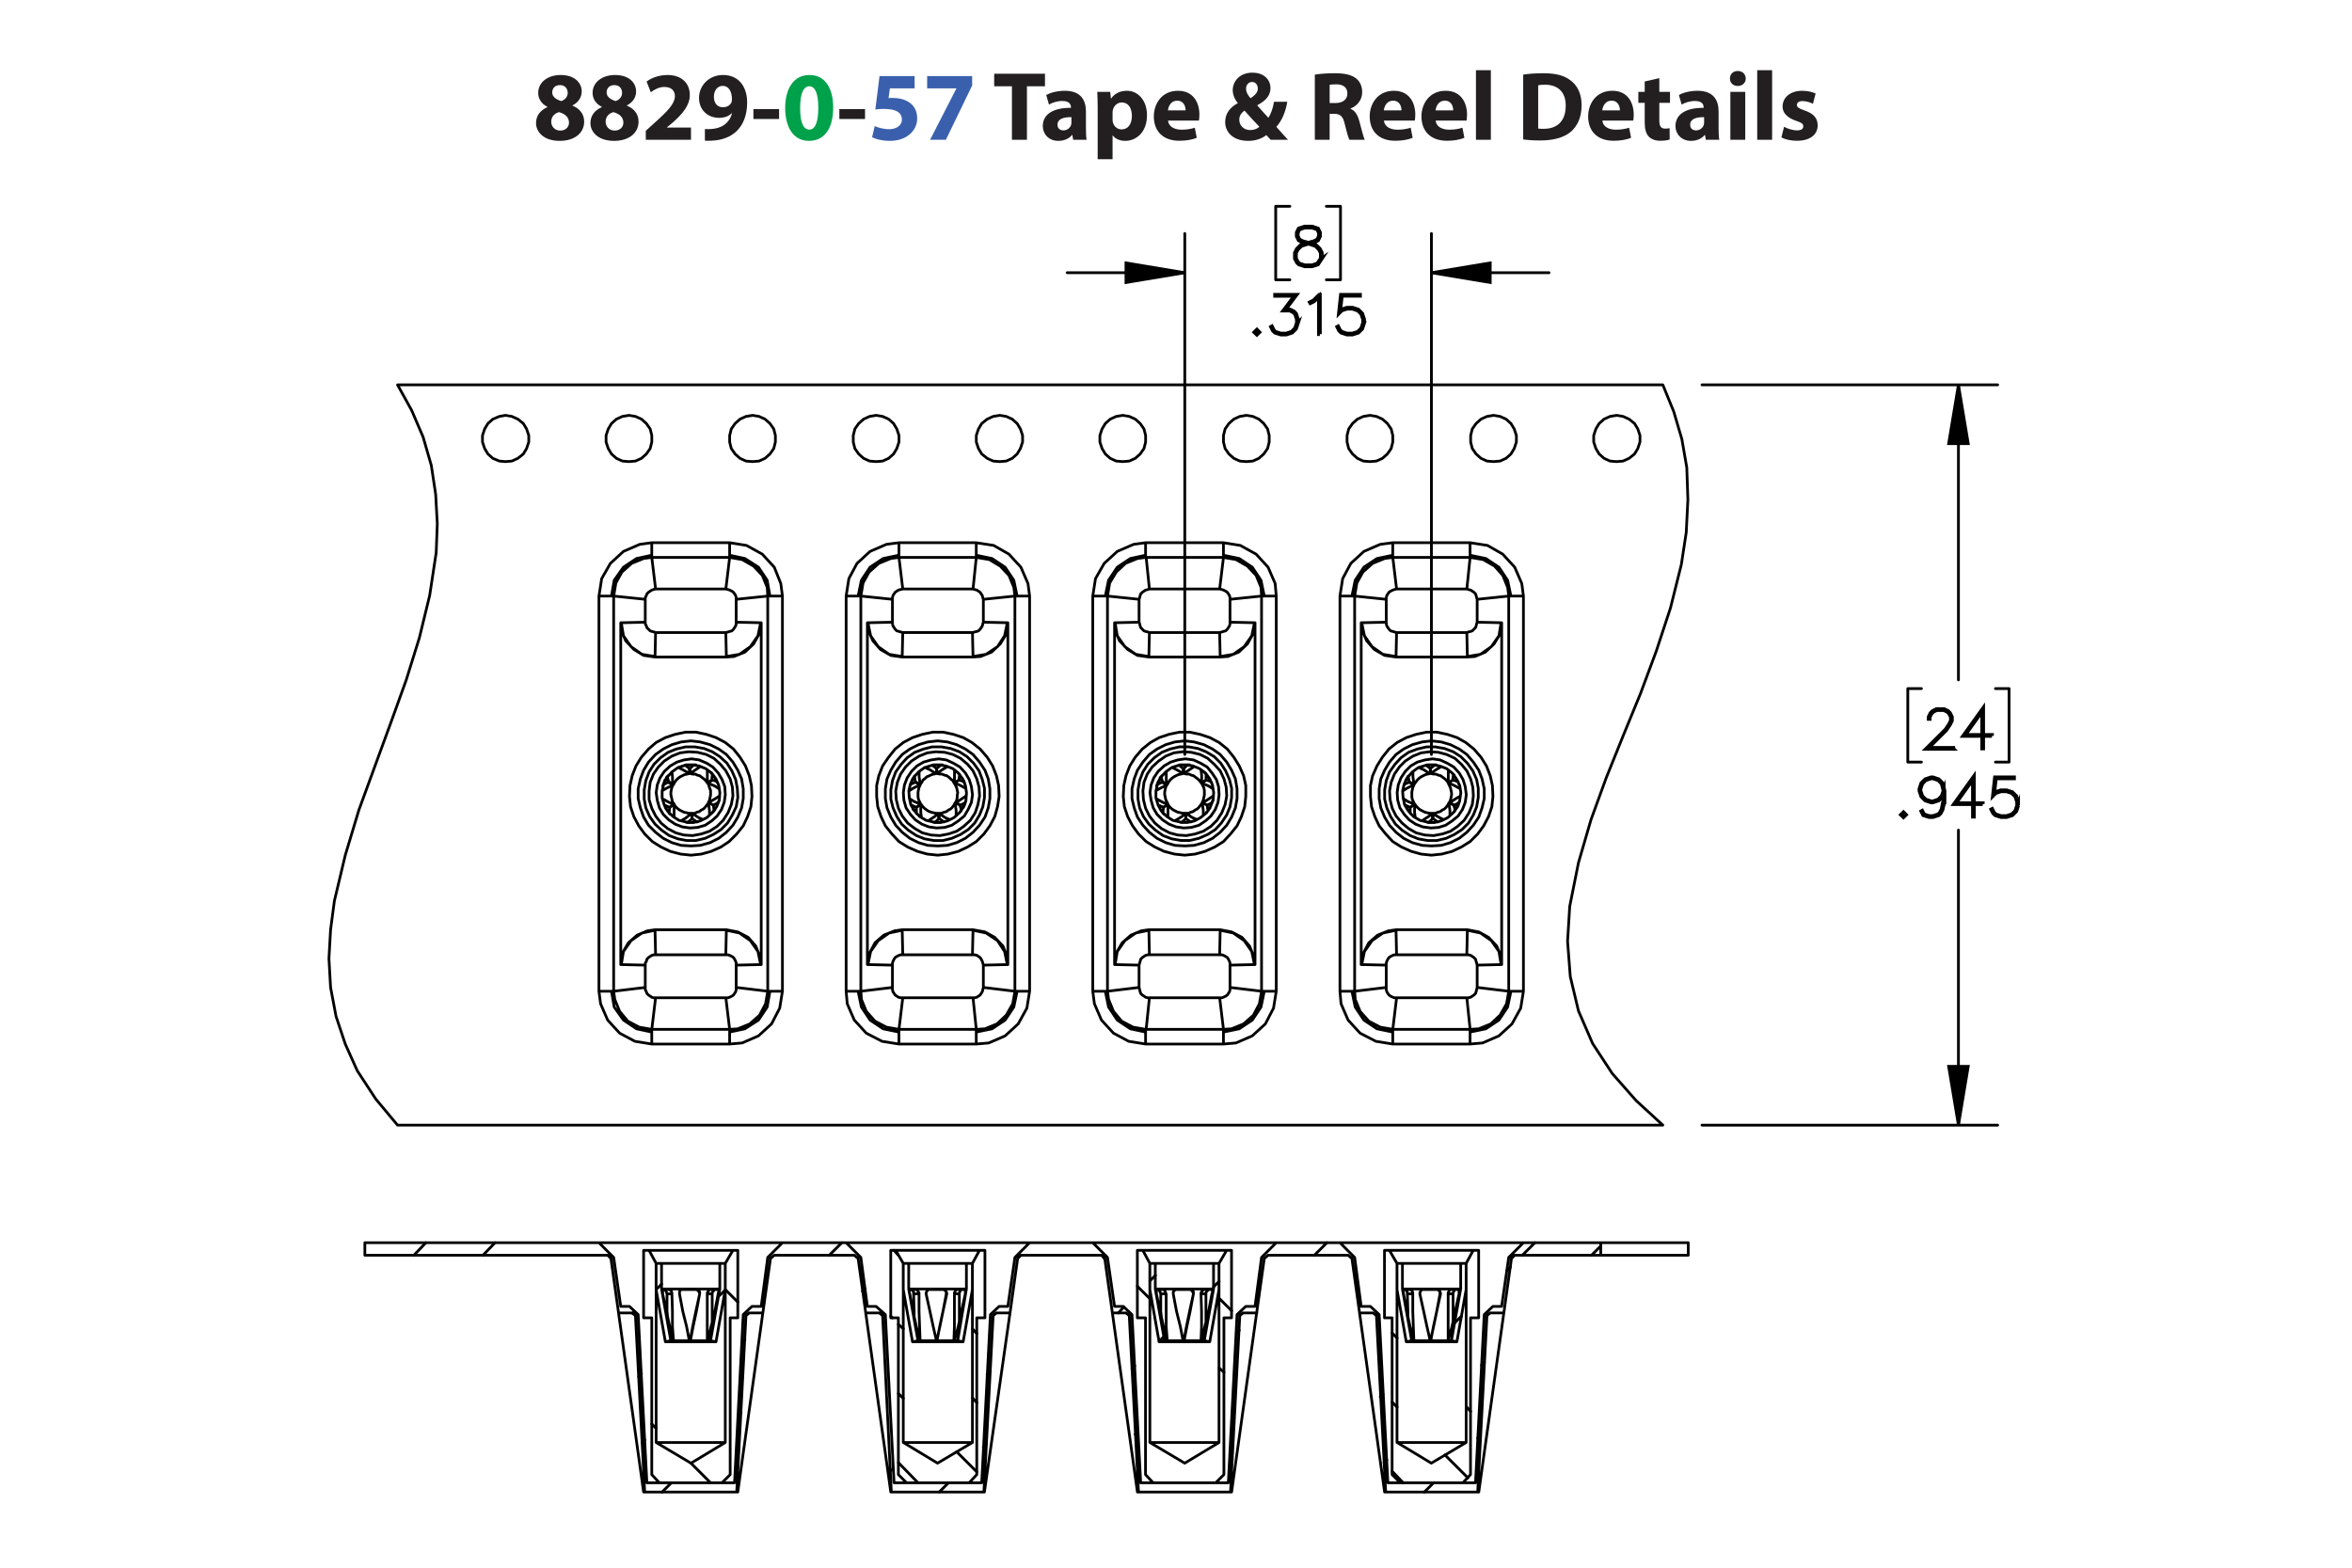
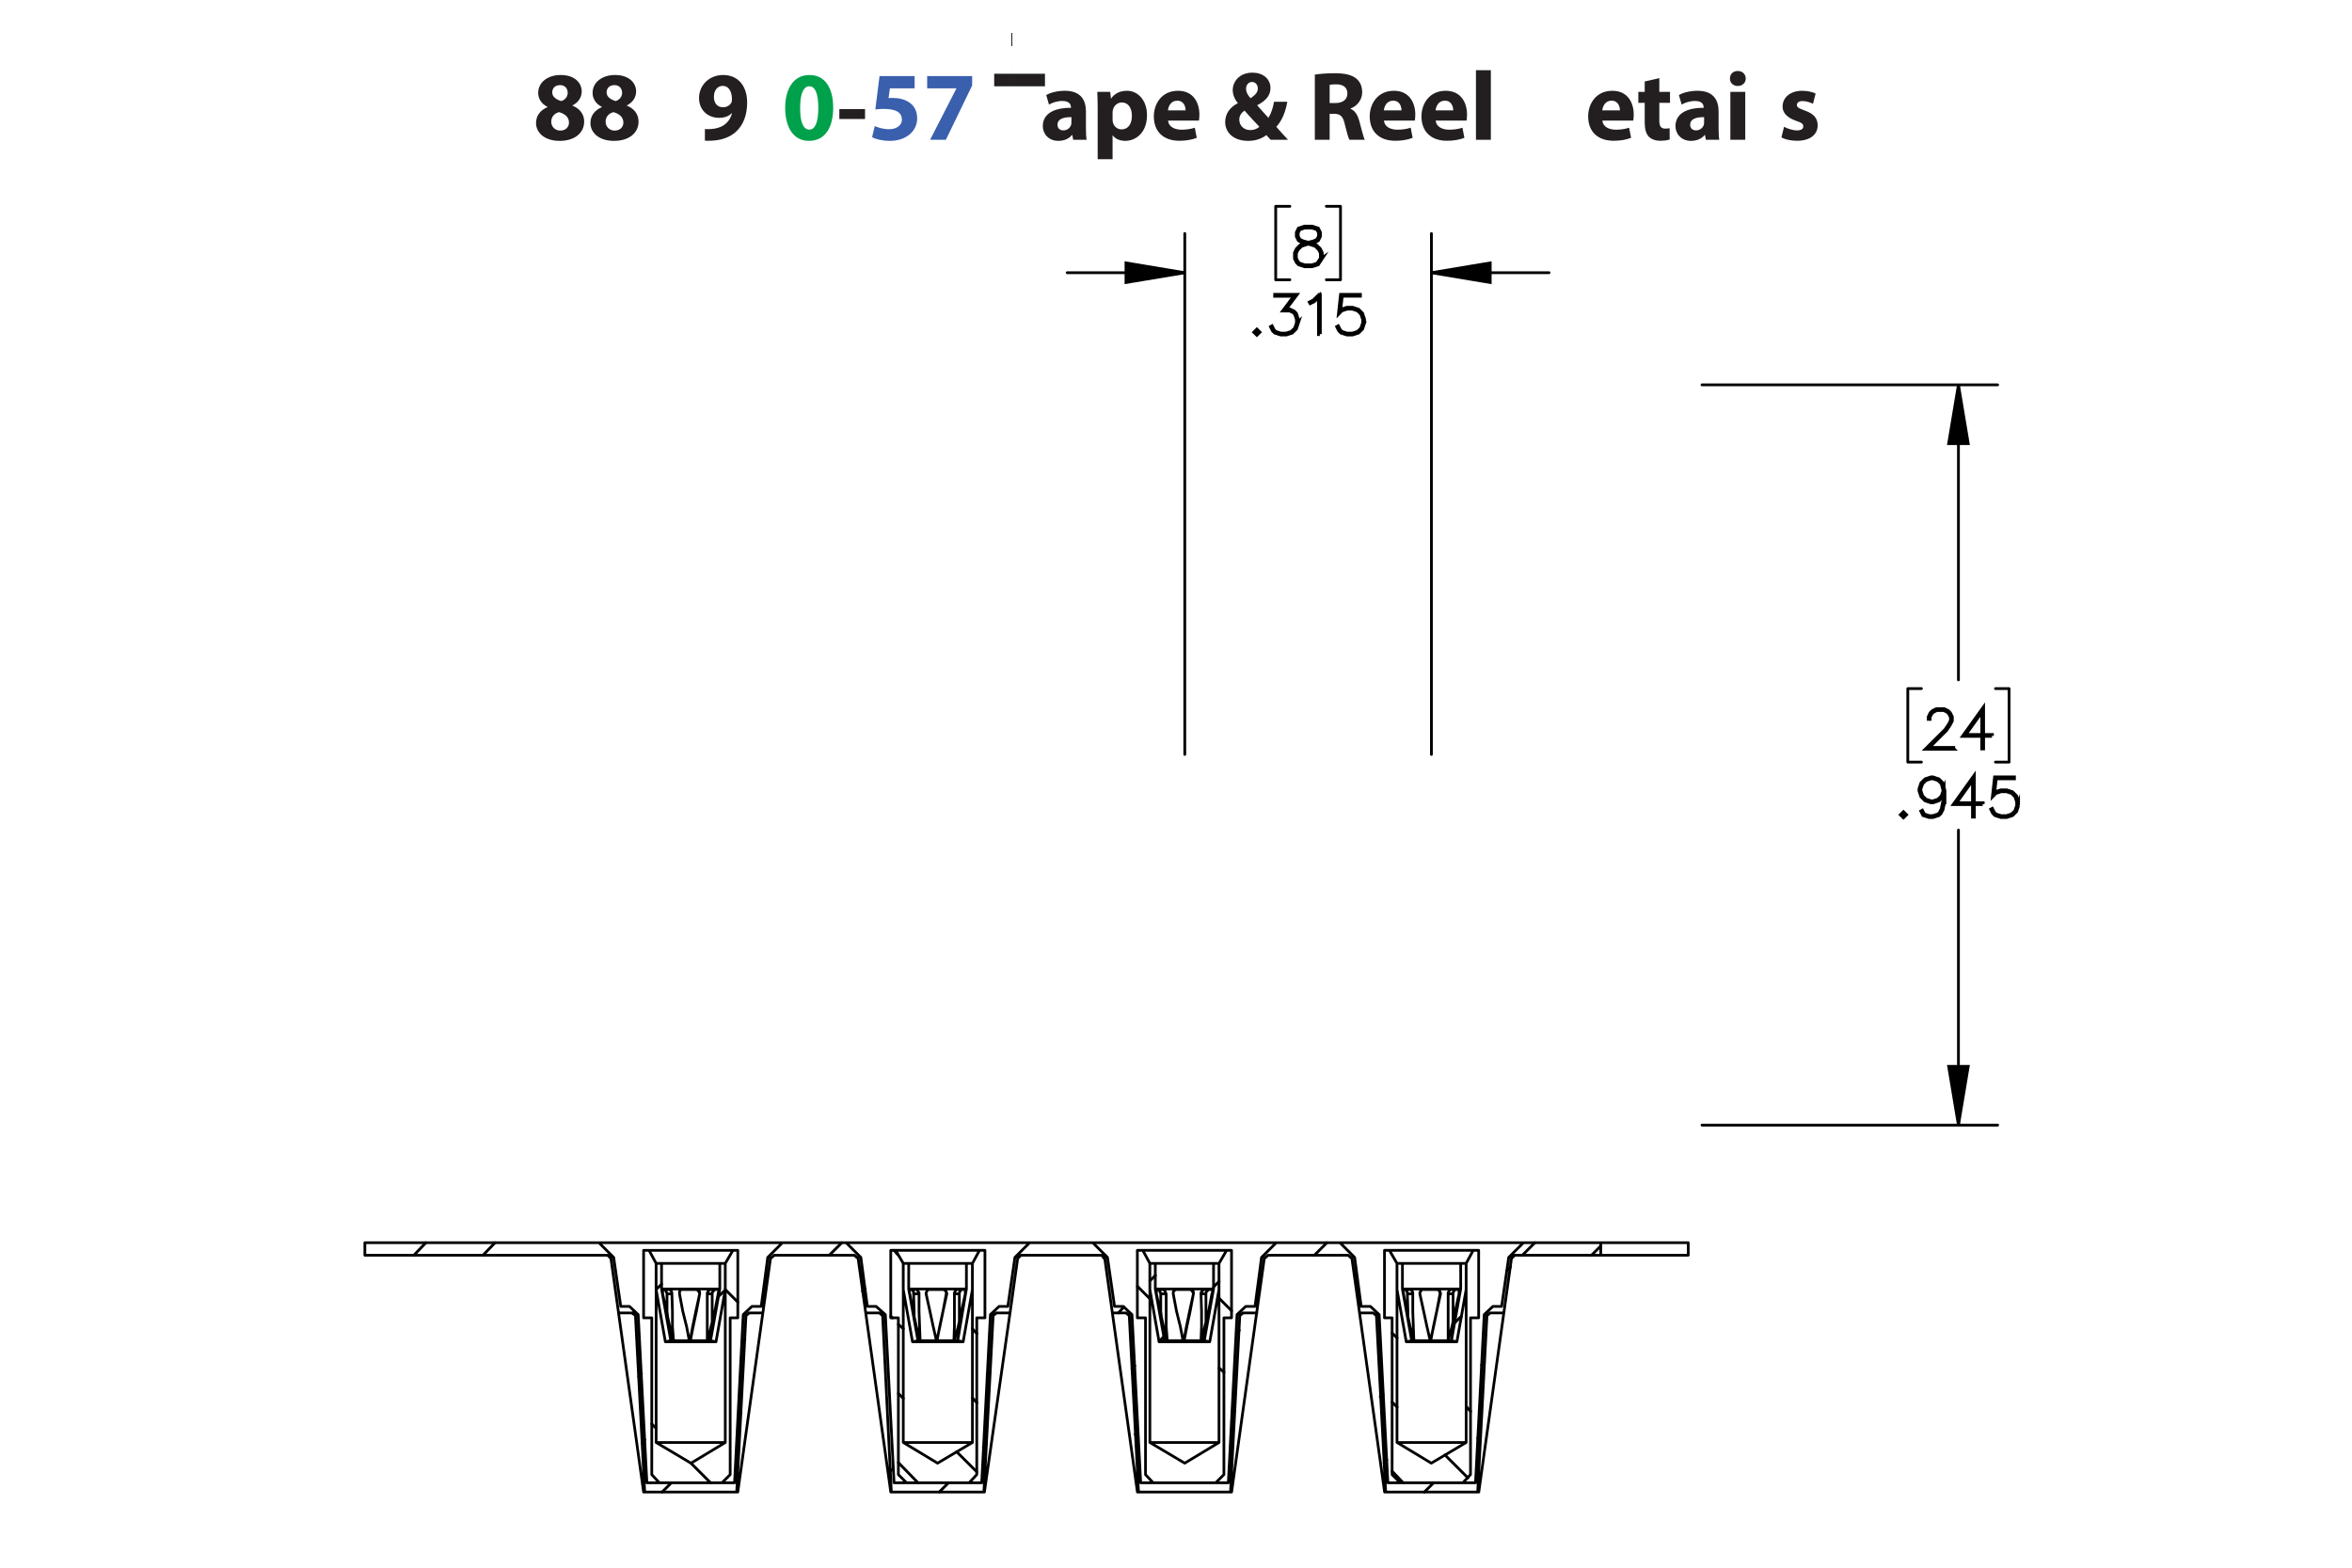
<svg xmlns="http://www.w3.org/2000/svg" id="Layer_1" viewBox="0 0 432 288">
  <defs>
    <style>.cls-1{fill:#3a60ad;}.cls-1,.cls-2,.cls-3,.cls-4{stroke-width:0px;}.cls-5,.cls-6{stroke-linecap:round;stroke-linejoin:round;}.cls-5,.cls-6,.cls-7{fill:none;}.cls-5,.cls-6,.cls-7,.cls-8{stroke:#000;}.cls-5,.cls-7{stroke-width:.51px;}.cls-2{fill:#00a14b;}.cls-6{stroke-width:.5px;}.cls-7,.cls-8{stroke-miterlimit:10;}.cls-8{stroke-width:.7px;}.cls-4{fill:#231f20;}</style>
  </defs>
  <path class="cls-4" d="m98.457,22.619c0-1.404.81-2.377,2.089-2.935v-.054c-1.135-.576-1.693-1.53-1.693-2.557,0-1.98,1.783-3.295,4.123-3.295,2.737,0,3.871,1.585,3.871,3.007,0,1.008-.54,1.998-1.692,2.575v.054c1.134.432,2.143,1.404,2.143,2.917,0,2.124-1.783,3.547-4.502,3.547-2.971,0-4.339-1.675-4.339-3.259Zm6.05-.09c0-1.026-.756-1.639-1.836-1.927-.9.252-1.422.9-1.422,1.747-.018.846.63,1.639,1.656,1.639.972,0,1.603-.63,1.603-1.458Zm-3.079-5.546c0,.792.72,1.296,1.657,1.585.63-.18,1.188-.756,1.188-1.494,0-.72-.415-1.44-1.422-1.44-.936,0-1.423.612-1.423,1.35Z" />
  <path class="cls-4" d="m108.447,22.619c0-1.404.81-2.377,2.088-2.935v-.054c-1.134-.576-1.692-1.53-1.692-2.557,0-1.98,1.783-3.295,4.123-3.295,2.737,0,3.871,1.585,3.871,3.007,0,1.008-.54,1.998-1.693,2.575v.054c1.135.432,2.143,1.404,2.143,2.917,0,2.124-1.783,3.547-4.502,3.547-2.971,0-4.339-1.675-4.339-3.259Zm6.05-.09c0-1.026-.756-1.639-1.836-1.927-.9.252-1.422.9-1.422,1.747-.018.846.63,1.639,1.656,1.639.972,0,1.603-.63,1.603-1.458Zm-3.079-5.546c0,.792.72,1.296,1.657,1.585.63-.18,1.188-.756,1.188-1.494,0-.72-.414-1.44-1.423-1.44-.936,0-1.422.612-1.422,1.35Z" />
-   <path class="cls-4" d="m118.617,25.68v-1.656l1.512-1.369c2.557-2.287,3.799-3.601,3.835-4.969,0-.955-.576-1.711-1.927-1.711-1.008,0-1.891.504-2.503.973l-.774-1.963c.882-.666,2.251-1.206,3.835-1.206,2.647,0,4.106,1.548,4.106,3.673,0,1.963-1.423,3.529-3.115,5.042l-1.08.9v.036h4.411v2.251h-8.3Z" />
  <path class="cls-4" d="m129.471,23.699c.342.036.648.036,1.188,0,.829-.054,1.675-.288,2.305-.72.756-.522,1.261-1.278,1.477-2.161l-.054-.018c-.522.54-1.278.846-2.341.846-1.98,0-3.655-1.386-3.655-3.655,0-2.287,1.837-4.213,4.412-4.213,3.007,0,4.429,2.305,4.429,5.042,0,2.431-.774,4.213-2.053,5.383-1.116,1.008-2.647,1.566-4.465,1.639-.468.036-.936.018-1.242,0v-2.143Zm1.656-5.87c0,1.009.54,1.873,1.657,1.873.738,0,1.26-.36,1.512-.774.09-.162.144-.342.144-.684,0-1.243-.468-2.467-1.71-2.467-.936,0-1.621.828-1.603,2.052Z" />
-   <path class="cls-4" d="m143.098,20.044v1.818h-4.717v-1.818h4.717Z" />
  <path class="cls-2" d="m153.035,19.774c0,3.619-1.458,6.104-4.447,6.104-3.025,0-4.357-2.719-4.375-6.032,0-3.385,1.44-6.067,4.465-6.067,3.133,0,4.357,2.791,4.357,5.996Zm-6.068.072c-.018,2.683.63,3.961,1.692,3.961s1.639-1.333,1.639-3.997c0-2.593-.558-3.961-1.657-3.961-1.008,0-1.692,1.278-1.674,3.997Z" />
  <path class="cls-4" d="m158.884,20.044v1.818h-4.718v-1.818h4.718Z" />
  <path class="cls-1" d="m167.992,16.227h-4.537l-.252,1.8c.252-.036.468-.036.756-.036,1.117,0,2.251.252,3.079.847.882.594,1.422,1.566,1.422,2.935,0,2.179-1.873,4.106-5.023,4.106-1.422,0-2.611-.324-3.259-.666l.486-2.052c.522.252,1.585.576,2.647.576,1.134,0,2.341-.54,2.341-1.783,0-1.206-.955-1.945-3.295-1.945-.648,0-1.099.036-1.585.108l.774-6.14h6.446v2.251Z" />
  <path class="cls-1" d="m178.559,13.976v1.728l-4.826,9.975h-2.899l4.826-9.417v-.036h-5.366v-2.251h8.265Z" />
-   <path class="cls-4" d="m185.865,15.849h-3.259v-2.305h9.327v2.305h-3.313v9.831h-2.754v-9.831Z" />
+   <path class="cls-4" d="m185.865,15.849h-3.259v-2.305h9.327v2.305h-3.313h-2.754v-9.831Z" />
  <path class="cls-4" d="m197.116,25.68l-.162-.882h-.054c-.576.702-1.477,1.081-2.521,1.081-1.783,0-2.845-1.296-2.845-2.701,0-2.287,2.053-3.385,5.168-3.367v-.126c0-.468-.252-1.134-1.602-1.134-.9,0-1.855.306-2.431.666l-.504-1.765c.612-.342,1.818-.774,3.421-.774,2.935,0,3.871,1.728,3.871,3.799v3.061c0,.846.036,1.656.126,2.143h-2.466Zm-.324-4.159c-1.44-.018-2.557.324-2.557,1.386,0,.702.468,1.044,1.08,1.044.684,0,1.243-.45,1.422-1.008.036-.144.054-.306.054-.468v-.954Z" />
  <path class="cls-4" d="m201.614,19.828c0-1.152-.036-2.143-.072-2.953h2.377l.127,1.225h.036c.648-.936,1.657-1.423,2.935-1.423,1.927,0,3.655,1.675,3.655,4.483,0,3.205-2.035,4.718-3.998,4.718-1.062,0-1.891-.432-2.287-1.008h-.036v4.375h-2.737v-9.416Zm2.737,2.07c0,.216.018.414.054.576.18.738.81,1.296,1.603,1.296,1.188,0,1.891-.99,1.891-2.485,0-1.404-.63-2.466-1.855-2.466-.774,0-1.458.576-1.639,1.386-.036.144-.054.324-.054.486v1.206Z" />
  <path class="cls-4" d="m214.539,22.15c.09,1.135,1.206,1.675,2.485,1.675.936,0,1.692-.126,2.431-.36l.36,1.855c-.9.36-1.999.54-3.188.54-2.989,0-4.699-1.728-4.699-4.483,0-2.233,1.386-4.7,4.447-4.7,2.845,0,3.926,2.215,3.926,4.394,0,.468-.055.882-.091,1.08h-5.671Zm3.223-1.872c0-.666-.288-1.783-1.549-1.783-1.152,0-1.621,1.044-1.692,1.783h3.241Z" />
  <path class="cls-4" d="m233.386,25.68c-.252-.27-.504-.54-.792-.864-.792.612-1.891,1.062-3.331,1.062-2.935,0-4.231-1.747-4.231-3.439,0-1.602.919-2.754,2.305-3.475v-.072c-.521-.576-.918-1.477-.918-2.341,0-1.53,1.206-3.205,3.637-3.205,1.873,0,3.295,1.098,3.295,2.845,0,1.224-.72,2.269-2.394,3.115l-.018.072c.702.774,1.44,1.656,2.034,2.269.486-.756.864-1.873,1.026-2.953h2.449c-.324,1.837-.936,3.403-2.017,4.609.684.774,1.386,1.567,2.143,2.377h-3.188Zm-2.07-2.394c-.756-.756-1.746-1.855-2.737-2.971-.504.36-.954.882-.954,1.675,0,1.026.774,1.908,2.017,1.908.721,0,1.315-.27,1.675-.612Zm-2.449-6.986c0,.612.288,1.152.829,1.747.882-.612,1.332-1.081,1.332-1.783,0-.576-.342-1.206-1.062-1.206-.702,0-1.099.612-1.099,1.242Z" />
  <path class="cls-4" d="m241.502,13.706c.882-.144,2.196-.252,3.654-.252,1.801,0,3.062.27,3.926.954.72.576,1.116,1.422,1.116,2.539,0,1.548-1.099,2.61-2.143,2.989v.054c.846.342,1.315,1.152,1.62,2.269.378,1.368.757,2.953.99,3.421h-2.809c-.198-.342-.486-1.333-.847-2.827-.323-1.513-.846-1.927-1.962-1.945h-.828v4.771h-2.719v-11.974Zm2.719,5.222h1.08c1.368,0,2.179-.684,2.179-1.747,0-1.116-.757-1.674-2.017-1.692-.666,0-1.045.054-1.242.09v3.349Z" />
  <path class="cls-4" d="m254.192,22.15c.09,1.135,1.206,1.675,2.484,1.675.936,0,1.692-.126,2.431-.36l.36,1.855c-.9.36-1.999.54-3.188.54-2.988,0-4.699-1.728-4.699-4.483,0-2.233,1.387-4.7,4.447-4.7,2.845,0,3.926,2.215,3.926,4.394,0,.468-.055.882-.091,1.08h-5.671Zm3.223-1.872c0-.666-.288-1.783-1.549-1.783-1.152,0-1.62,1.044-1.692,1.783h3.241Z" />
  <path class="cls-4" d="m263.696,22.15c.09,1.135,1.206,1.675,2.484,1.675.936,0,1.692-.126,2.431-.36l.36,1.855c-.9.36-1.999.54-3.188.54-2.988,0-4.699-1.728-4.699-4.483,0-2.233,1.387-4.7,4.447-4.7,2.845,0,3.926,2.215,3.926,4.394,0,.468-.055.882-.091,1.08h-5.671Zm3.223-1.872c0-.666-.288-1.783-1.549-1.783-1.152,0-1.62,1.044-1.692,1.783h3.241Z" />
  <path class="cls-4" d="m271.094,12.896h2.736v12.784h-2.736v-12.784Z" />
-   <path class="cls-4" d="m279.769,13.706c1.008-.162,2.322-.252,3.709-.252,2.305,0,3.799.414,4.969,1.296,1.261.936,2.053,2.431,2.053,4.573,0,2.323-.846,3.925-2.017,4.915-1.278,1.062-3.223,1.566-5.6,1.566-1.422,0-2.431-.09-3.114-.18v-11.919Zm2.755,9.903c.233.054.611.054.954.054,2.484.018,4.104-1.351,4.104-4.249.019-2.521-1.458-3.853-3.816-3.853-.612,0-1.009.054-1.242.108v7.94Z" />
  <path class="cls-4" d="m294.313,22.15c.091,1.135,1.207,1.675,2.485,1.675.935,0,1.692-.126,2.431-.36l.36,1.855c-.9.36-1.999.54-3.188.54-2.988,0-4.699-1.728-4.699-4.483,0-2.233,1.387-4.7,4.447-4.7,2.845,0,3.925,2.215,3.925,4.394,0,.468-.054.882-.09,1.08h-5.672Zm3.224-1.872c0-.666-.288-1.783-1.549-1.783-1.152,0-1.62,1.044-1.692,1.783h3.241Z" />
  <path class="cls-4" d="m304.772,14.354v2.521h1.963v2.017h-1.963v3.187c0,1.062.252,1.548,1.08,1.548.343,0,.612-.036.81-.072l.018,2.07c-.359.144-1.008.234-1.782.234-.882,0-1.62-.306-2.053-.756-.504-.522-.756-1.368-.756-2.611v-3.601h-1.171v-2.017h1.171v-1.909l2.683-.612Z" />
  <path class="cls-4" d="m313.322,25.68l-.162-.882h-.054c-.576.702-1.477,1.081-2.521,1.081-1.783,0-2.845-1.296-2.845-2.701,0-2.287,2.053-3.385,5.167-3.367v-.126c0-.468-.252-1.134-1.603-1.134-.9,0-1.855.306-2.431.666l-.504-1.765c.612-.342,1.818-.774,3.421-.774,2.935,0,3.871,1.728,3.871,3.799v3.061c0,.846.036,1.656.126,2.143h-2.467Zm-.324-4.159c-1.44-.018-2.557.324-2.557,1.386,0,.702.469,1.044,1.081,1.044.684,0,1.242-.45,1.422-1.008.036-.144.054-.306.054-.468v-.954Z" />
  <path class="cls-4" d="m320.647,14.426c0,.756-.576,1.369-1.476,1.369-.865,0-1.441-.612-1.423-1.369-.019-.792.558-1.386,1.44-1.386.882,0,1.44.594,1.458,1.386Zm-2.826,11.253v-8.805h2.736v8.805h-2.736Z" />
-   <path class="cls-4" d="m322.753,12.896h2.736v12.784h-2.736v-12.784Z" />
  <path class="cls-4" d="m327.685,23.285c.505.306,1.549.666,2.359.666.828,0,1.17-.288,1.17-.738s-.271-.666-1.296-1.008c-1.819-.612-2.522-1.603-2.503-2.647,0-1.638,1.404-2.881,3.583-2.881,1.026,0,1.944.234,2.484.504l-.486,1.891c-.396-.216-1.152-.504-1.908-.504-.666,0-1.044.271-1.044.72,0,.415.342.63,1.422,1.008,1.675.576,2.377,1.423,2.394,2.719,0,1.639-1.296,2.845-3.816,2.845-1.152,0-2.179-.252-2.846-.612l.486-1.962Z" />
  <path class="cls-8" d="m358.76,137.551h-4.941l3.523-3.505.669-1.008.332-.662v-.639l-.332-.648-.317-.321-.654-.327h-1.318l-.65.327-.322.321-.332.648v.322h-.151v-.36l.346-.71.36-.355.712-.35h1.398l.707.35.36.355.351.71v.719l-.351.695-.688,1.026-3.277,3.264h4.576v.147Z" />
  <path class="cls-8" d="m365.864,135.185h-1.622v2.299h-.156v-2.299h-3.477l3.633-5.066v4.911h1.622v.156Zm-1.778-.156v-4.423l-3.168,4.423h3.168Z" />
  <path class="cls-8" d="m350.06,149.681l-.445.435-.446-.435.446-.444.445.444Zm-.213,0l-.232-.231-.232.231.232.231.232-.231Z" />
  <path class="cls-8" d="m357.137,146.98l-.337,1.713-.351.695-.37.359-1.048.341h-.702l-1.067-.341-.351-.705.138-.08.332.652.972.326h.659l.991-.326.309-.321.332-.658.342-1.679v-1.211l-.194.581-.712.71-1.048.351h-.36l-1.048-.351-.712-.71-.346-1.045v-.36l.346-1.045.712-.705,1.048-.35h.36l1.048.35.712.705.346,1.387v1.717Zm-.151-1.708l-.332-1.315-.65-.653-.991-.327h-.322l-.991.327-.649.653-.332.984v.322l.332.988.649.648.991.331h.322l.991-.331.65-.648.332-.98Z" />
  <path class="cls-8" d="m364.165,147.722h-1.622v2.3h-.156v-2.3h-3.477l3.633-5.066v4.911h1.622v.155Zm-1.778-.155v-4.424l-3.168,4.424h3.168Z" />
  <path class="cls-8" d="m370.662,147.996l-.346,1.046-.712.705-1.048.341h-1.039l-1.048-.341-.37-.359-.341-.686.138-.075.336.667.314.321.991.326h1l.991-.326.65-.652.332-.989v-.657l-.332-.989-.65-.647-.991-.331h-1l-.991.331-.475.487.365-3.345h3.472v.156h-3.334l-.309,2.758.204-.194,1.048-.345h1.039l1.048.345.712.71.346,1.046v.699Z" />
  <path class="cls-8" d="m242.77,47.498l-.706,1.065-1.058.341h-1.381l-1.048-.341-.37-.359-.351-.705v-1.055l.351-.71.707-.695,1.081-.359-.731-.175-.711-.36-.355-.714v-.719l.355-.724,1.071-.35h1.381l1.066.35.36.724v.719l-.36.714-.711.36-.726.175.038.009,1.038.35.712.695.346.71v1.055Zm-.151-.038v-.98l-.332-.648-.65-.662-1-.327-.322-.09-.318.09-1,.327-.655.662-.327.648v.98l.327.648.314.322.991.326h1.337l.982-.326.654-.97Zm-.342-4.068v-.644l-.322-.629-.973-.327h-1.337l-.973.327-.322.629v.644l.322.639.65.317.991.255.991-.255.649-.317.322-.639Z" />
  <path class="cls-8" d="m231.3,61.032l-.445.435-.445-.435.445-.444.445.444Zm-.213,0l-.232-.231-.232.231.232.232.232-.232Z" />
  <path class="cls-8" d="m238.372,59.348l-.346,1.046-.711.705-1.048.341h-1.038l-1.048-.341-.369-.359-.342-.686.138-.076.337.667.312.322.991.326h1l.99-.326.649-.653.332-.989v-.658l-.332-.989-.322-.307-.649-.331h-1.156l2.038-2.711h-3.579v-.156h3.892l-2.038,2.711h.882l.711.35.36.369.346,1.046v.7Z" />
  <path class="cls-8" d="m242.416,61.373h-.156v-6.94l-.892.904-.691.336-.076-.133.668-.34,1.038-1.027h.109v7.2Z" />
  <path class="cls-8" d="m250.536,59.348l-.346,1.046-.711.705-1.048.341h-1.038l-1.048-.341-.369-.359-.342-.686.138-.076.337.667.312.322.991.326h1l.99-.326.649-.653.332-.989v-.658l-.332-.989-.649-.648-.99-.331h-1l-.991.331-.474.487.364-3.345h3.471v.156h-3.333l-.308,2.758.203-.194,1.048-.345h1.038l1.048.345.711.71.346,1.046v.7Z" />
  <path class="cls-7" d="m262.913,50.1l10.8-1.8v3.6l-10.8-1.8m-45.3,0l-10.8,1.8v-3.6l10.8,1.8m142.1,156.6l-1.8-10.8h3.6l-1.8,10.8m0-136l1.8,10.8h-3.6l1.8-10.8" />
  <path class="cls-5" d="m262.913,50.1h21.6m-66.9,0h-21.6m66.9,88.5V42.9m-45.3,95.7V42.9m28.6,8.5h-2.6m2.6-13.5v13.5m-2.6-13.5h2.6m-11.9,13.5h2.6m-2.6-13.5v13.5m2.6-13.5h-2.6m125.4,168.8v-54.2m0-81.8v54.2m-47.1,81.8h54.3m-54.3-136h54.3m2.1,69.3h-2.5m2.5-13.5v13.5m-2.5-13.5h2.5m-18.6,13.5h2.5m-2.5-13.5v13.5m2.5-13.5h-2.5" />
  <path class="cls-3" d="m262.913,50.1l10.8-1.8v3.6m-56.1-1.8l-10.8,1.8v-3.6m152.9,158.4l-1.8-10.8h3.6m-1.8-125.2l1.8,10.8h-3.6" />
-   <path class="cls-6" d="m222.713,146.3h0m-10.3-1.1h0m8.6,4.5v-.1m-6.9-7.7h.1m.3,8.1h0m6.1-8.4h0m-.9,8.9h0m-4.2-9.4v-.1m52.6,5.3h0m-10.3-1.1h0m8.6,4.5l-.1-.1m-6.8-7.7h0m.4,8.1h0m6.1-8.4h0m-1,8.9h0m-4.2-9.4v-.1m-83.4,5.3h-.1m-10.3-1.1h.1m8.6,4.5l-.1-.1m-6.8-7.7h0m.3,8.1h.1m6.1-8.4h0m-1,8.9h0m-4.2-9.4v-.1m-38.1,5.3h0m-10.3-1.1h0m8.6,4.5v-.1m-6.9-7.7h0m.4,8.1h0m6.1-8.4h0m-.9,8.9h0m-4.2-9.4v-.1m97.6,2.6l-.2-.1-.7-.2m0,0l-.8.6m-3.7,7.2l.2-.2.6-.5m0,0l-.1-1m-5-1.5l.3.1.7.3m0,0l.8-.6m7.4,1.2l-.1-.3-.1-.7m0,0l-.9-.4m-2.6-7l-.3.2-.5.5m0,0l.1.9m-.2-.9l-.6-.5-.2-.1m.8,1.5v-.9m-4,1.4v.3l.2.7m0,0l.9.5m7.1-.8v-1.1m-.9,1.6l.9-.5m-3.7,7.1l.6.4.3.2m-.9-1.6v1m-4.4-6.7l-.6.3-.3.1m1.8.1l-.9-.5m.3,4.6l-.1.7v.3m.9-1.5l-.8.5m8-.4l.7-.3.2-.2m-1.8,0l.9.5m-9.2-1.1h0m0,0l.7.4.6.3.7.2m-.2-3.5l-.2.4-.1.4-.1.5v.5l.1.4.1.5.2.4.2.4m-.2-3.5l-.6.3-.6.3-.7.4m0,0h0m0-.8l.1-.2.1-.3.1-.3.2-.3.1-.2.1-.3.2-.2.2-.2m.6-.5h.1m0,0v1.5l.2.7m2.9-2l-.4.1-.5.1-.4.2-.4.2-.4.3-.3.3-.3.4-.2.4m2.9-2l-.5-.3-.7-.4-.6-.3m0,0v-.1m.7-.3l.2-.1.3-.1h1.8m.7.4h0m0,0l-.6.4-.6.4-.5.4m3.1,1.7l-.3-.4-.3-.3-.4-.3-.4-.3-.4-.1-.4-.2h-.5l-.4-.1m3.1,1.7l.1-.7v-.7l-.1-.8m0,0h0m.7.4l.2.2.2.2.2.3.1.2.2.3.1.2.2.3.1.3m.1.8h-.1m0,0l-.6-.4-.7-.3-.6-.2m.1,3.5l.2-.4.1-.5.1-.4v-.9l-.1-.5-.2-.4-.2-.4m.1,3.5l.7-.3.6-.4.6-.4m0,0h0m0,.8l-.1.3-.1.3-.1.3-.1.2-.1.3-.2.2-.2.3-.2.2m-.6.5h0v-.1m0,0v-.7l-.1-.7-.1-.7m-3,1.9h.5l.4-.2.4-.1.4-.3.4-.2.3-.3.3-.4.3-.4m-3,1.9l.6.4.6.4.7.3m0,0h0m-.7.4l-.3.1h-.3l-.3.1h-1.2l-.2-.1m-.8-.3h0m0,0l.7-.4.6-.4.5-.5m-3.2-1.6l.3.4.3.3.4.3.4.2.4.2.5.1.4.1h.5m-3.2-1.6v2.2m0,0h0m-.7-.4l-.2-.2-.2-.3-.1-.2-.2-.2-.1-.3-.2-.3-.1-.2-.1-.3m-.7-4.7l-.5,1.3-.2,1.4.2,1.4.4,1.4.7,1.2,1,1,1.2.8,1.3.5,1.4.2,1.4-.1,1.4-.4,1.2-.8,1-.9.8-1.2.5-1.3.2-1.4-.1-1.5-.4-1.3-.8-1.2-.9-1.1-1.2-.7-1.3-.6-1.5-.2-1.4.2-1.3.4-1.2.7-1.1,1-.8,1.2m10.4,5.3l.5-1.2.1-1.4-.2-1.3-.5-1.2-.8-1.1-1.1-.8-1.2-.5-1.3-.2-1.4.1-1.2.4-1.1.8-.9,1-.6,1.2-.3,1.3v1.3l.4,1.3.6,1.1,1,1,1.1.7,1.3.3,1.3.1,1.4-.3,1.1-.6,1.1-.9.7-1.1m44.9.7v-.3l-.2-.7m0,0l-.9-.4m-8,.4l.2.1.7.3m0,0l.8-.6m-1.2-5.1l.1.3.1.7m0,0l.9.5m8.1-.5l-.3-.1-.7-.2m0,0l-.8.6m-2.5-3.4l-.2.2-.6.5m0,0l.1.9m-.1-.9l-.6-.5-.3-.1m.9,1.5v-.9m-.4,9.9l.3-.2.5-.5m0,0l-.1-1m.2,1l.6.4.2.2m-.8-1.6v1m-4.2-2.1v1m.9-1.5l-.9.5m7.8-5l.1-.8v-.3m-.9,1.6l.8-.5m.3,4.6l.6-.3.3-.2m-1.8,0l.9.5m-8.3-4.2l-.7.3-.2.1m1.8.1l-.9-.5m-1,3.1h.1m0,0l.6.4.7.3.6.2m-.1-3.5l-.2.4-.1.4-.1.5v.9l.1.5.2.4.2.4m-.1-3.5l-.7.3-.6.3-.6.4m0,0h0m0-.8l.1-.2.1-.3.1-.3.1-.3.1-.2.2-.3.2-.2.2-.2m.6-.5h0m0,0v.8l.1.7.1.7m3-2l-.5.1-.4.1-.4.2-.4.2-.4.3-.3.3-.3.4-.3.4m3-2l-.6-.3-.6-.4-.7-.3m0,0v-.1m.7-.3l.3-.1.3-.1h1.7m.8.4h0m0,0l-.7.4-.6.4-.5.4m3.2,1.7l-.3-.4-.3-.3-.4-.3-.4-.3-.4-.1-.5-.2h-.4l-.5-.1m3.2,1.7v-2.2m0,0h0m.7.4l.2.2.2.2.1.3.2.2.1.3.2.2.1.3.1.3m.1.8h0m0,0l-.7-.4-.6-.3-.7-.2m.2,3.5l.2-.4.1-.5.1-.4v-.5l-.1-.4-.1-.5-.2-.4-.2-.4m.2,3.5l.6-.3.6-.4.7-.4m0,0h0m0,.8l-.1.3-.1.3-.1.3-.2.2-.1.3-.2.2-.1.3-.2.2m-.6.5h-.1v-.1m0,0v-.7l-.1-.7-.1-.7m-2.9,1.9h.4l.5-.2.4-.1.4-.3.4-.2.3-.3.3-.4.2-.4m-2.9,1.9l.5.4.7.4.6.3m0,0h0m-.7.4l-.2.1h-.3l-.3.1h-1.2l-.3-.1m-.7-.3h0m0,0l.6-.4.6-.4.5-.5m-3.1-1.6l.3.4.3.3.4.3.4.2.4.2.4.1.5.1h.4m-3.1-1.6l-.1.7v.7l.1.8m0,0h0m-.7-.4l-.2-.2-.2-.3-.2-.2-.1-.2-.2-.3-.1-.3-.2-.2-.1-.3m9.8.6l.4-1.2.2-1.4-.2-1.3-.6-1.2-.8-1.1-1-.8-1.3-.5-1.3-.2-1.3.1-1.3.4-1.1.8-.9,1-.6,1.2-.3,1.3.1,1.3.3,1.3.7,1.1.9,1,1.2.7,1.3.3,1.3.1,1.3-.3,1.2-.6,1-.9.8-1.1m-10.4-5.3l-.5,1.3-.2,1.4.1,1.4.4,1.4.8,1.2.9,1,1.2.8,1.3.5,1.5.2,1.4-.1,1.3-.4,1.2-.8,1.1-.9.8-1.2.5-1.3.2-1.4-.2-1.5-.4-1.3-.7-1.2-1-1.1-1.2-.7-1.3-.6-1.4-.2-1.4.2-1.4.4-1.2.7-1,1-.8,1.2m-80.8,6v-.3l-.2-.7m0,0l-.9-.4m1.7-3.8l-.3-.2-.7-.2m0,0l-.8.6m-7.4-1.3l.1.3.1.7m0,0l.9.5m-1.6,3.8l.2.1.7.3m0,0l.8-.6m2.5,3.4l.3-.2.5-.5m0,0l-.1-1m.5-8.9l-.2.2-.6.5m0,0l.1.9m-.1-.9l-.6-.5-.3-.1m.9,1.5v-.9m-3.9,2.5l-.7.3-.2.1m1.8.1l-.9-.5m8.3,4.2l.6-.3.3-.2m-1.8,0l.9.5m-8.1.4v1m.9-1.5l-.9.5m4.2,2.1l.6.4.2.2m-.8-1.6v1m3.6-7.1l.1-.8v-.3m-1,1.6l.9-.5m-9,3.5h.1m0,0l.6.4.7.3.6.2m-.1-3.5l-.2.4-.1.4-.1.5v.9l.1.5.2.4.2.4m-.1-3.5l-.7.3-.6.3-.6.4m0,0h0m0-.8l.1-.2.1-.3.1-.3.1-.3.1-.2.2-.3.2-.2.1-.2m.7-.5h0m0,0v.8l.1.7.1.7m3-2l-.5.1-.4.1-.4.2-.5.2-.3.3-.4.3-.2.4-.3.4m3-2l-.6-.3-.6-.4-.7-.3m0,0v-.1m.7-.3l.3-.1.3-.1h1.7m.8.4h0m0,0l-.7.4-.6.4-.5.4m3.1,1.7l-.2-.4-.4-.3-.3-.3-.4-.3-.4-.1-.5-.2h-.4l-.5-.1m3.1,1.7l.1-.7v-1.5m0,0h0m.6.4l.3.2.1.2.2.3.2.2.1.3.2.2.1.3.1.3m.1.8h0m0,0l-.7-.4-.6-.3-.7-.2m.2,3.5l.2-.4.1-.5v-.4l.1-.5-.1-.4-.1-.5-.2-.4-.2-.4m.2,3.5l.6-.3.6-.4.6-.4m0,0h.1m0,.8l-.1.3-.1.3-.1.3-.2.2-.1.3-.2.2-.1.3-.2.2m-.6.5h-.1v-.1m0,0v-.7l-.1-.7-.1-.7m-2.9,1.9h.4l.5-.2.4-.1.4-.3.4-.2.3-.3.3-.4.2-.4m-2.9,1.9l.5.4.6.4.7.3m0,0h0m-.7.4l-.3.1h-.2l-.3.1h-1.2l-.3-.1m-.7-.3h0m0,0l.6-.4.6-.4.5-.5m-3.1-1.6l.3.4.3.3.4.3.3.2.5.2.4.1.5.1h.4m-3.1-1.6l-.1.7v.7l.1.8m0,0h0m-.7-.4l-.2-.2-.2-.3-.2-.2-.2-.2-.1-.3-.1-.3-.2-.2-.1-.3m-.6-4.7l-.5,1.3-.2,1.4.1,1.4.4,1.4.8,1.2.9,1,1.2.8,1.3.5,1.4.2,1.5-.1,1.3-.4,1.2-.8,1.1-.9.7-1.2.6-1.3.2-1.4-.2-1.5-.4-1.3-.7-1.2-1-1.1-1.2-.7-1.3-.6-1.4-.2-1.4.2-1.4.4-1.2.7-1,1-.8,1.2m10.4,5.3l.4-1.2.1-1.4-.2-1.3-.5-1.2-.8-1.1-1-.8-1.3-.5-1.3-.2-1.3.1-1.3.4-1.1.8-.9,1-.6,1.2-.3,1.3.1,1.3.3,1.3.7,1.1.9,1,1.2.7,1.3.3,1.3.1,1.3-.3,1.2-.6,1-.9.8-1.1m-55-.3l.3.1.6.3m0,0l.9-.6m2.5,3.4l.2-.2.6-.5m0,0l-.1-1m-4.4-6.8v.3l.2.7m0,0l.9.5m8-.5l-.2-.1-.7-.2m0,0l-.8.6m1.1,5v-.3l-.1-.7m0,0l-.9-.4m-3.5-6.3l-.6-.5-.2-.1m.8,1.5v-.9m.9-.7l-.3.2-.5.5m0,0l.1.9m.3,8.3l.6.4.3.2m-.9-1.6v1m3.9-2.5l.6-.3.3-.2m-1.8,0l.9.5m-.3-4.6l.1-.8v-.3m-.9,1.6l.8-.5m-8,.4l-.6.3-.3.1m1.8.1l-.9-.5m.3,4.6l-.1.7v.3m.9-1.5l-.8.5m-1.2-1.5h0m0,0l.7.4.6.3.7.2m-.2-3.5l-.2.4-.1.4-.1.5v.5l.1.4.1.5.1.4.3.4m-.2-3.5l-.6.3-.6.3-.7.4m0,0h0m0-.8l.1-.2.1-.3.1-.3.1-.3.2-.2.1-.3.2-.2.2-.2m.6-.5h0m0,0l.1.8v.7l.2.7m2.9-2l-.4.1-.5.1-.4.2-.4.2-.4.3-.3.3-.3.4-.2.4m2.9-2l-.5-.3-.7-.4-.6-.3m0,0v-.1m.7-.3l.2-.1.3-.1h1.8m.7.4h0m0,0l-.6.4-.6.4-.5.4m3.1,1.7l-.3-.4-.3-.3-.4-.3-.4-.3-.4-.1-.4-.2h-.5l-.4-.1m3.1,1.7v-2.2m0,0h0m.7.4l.2.2.2.2.2.3.1.2.2.3.1.2.1.3.2.3m0,.8h0m0,0l-.6-.4-.7-.3-.6-.2m.1,3.5l.2-.4.1-.5.1-.4v-.9l-.2-.5-.1-.4-.2-.4m.1,3.5l.6-.3.7-.4.6-.4m0,0h0m0,.8l-.1.3-.1.3-.1.3-.1.2-.2.3-.1.2-.2.3-.2.2m-.6.5h0v-.1m0,0v-.7l-.1-.7-.1-.7m-3,1.9h.5l.4-.2.4-.1.4-.3.4-.2.3-.3.3-.4.3-.4m-3,1.9l.6.4.6.4.7.3m0,0h0m-.7.4l-.3.1h-.3l-.3.1h-1.2l-.3-.1m-.7-.3h0m0,0l.7-.4.5-.4.6-.5m-3.2-1.6l.3.4.3.3.4.3.4.2.4.2.5.1.4.1h.5m-3.2-1.6v2.2m0,0h0m-.7-.4l-.2-.2-.2-.3-.1-.2-.2-.2-.2-.3-.1-.3-.1-.2-.1-.3m-.7-4.7l-.5,1.3-.2,1.4.2,1.4.4,1.4.7,1.2,1,1,1.2.8,1.3.5,1.4.2,1.4-.1,1.4-.4,1.2-.8,1-.9.8-1.2.5-1.3.2-1.4-.1-1.5-.5-1.3-.7-1.2-1-1.1-1.1-.7-1.4-.6-1.4-.2-1.4.2-1.3.4-1.2.7-1.1,1-.8,1.2m10.4,5.3l.5-1.2.1-1.4-.2-1.3-.5-1.2-.8-1.1-1.1-.8-1.2-.5-1.3-.2-1.4.1-1.2.4-1.1.8-.9,1-.6,1.2-.3,1.3v1.3l.4,1.3.6,1.1,1,1,1.1.7,1.3.3,1.3.1,1.3-.3,1.2-.6,1-.9.8-1.1m123.6-6.4l-.6,1.6-.3,1.7v1.7l.4,1.6.7,1.6.9,1.4,1.2,1.1,1.5,1,1.5.6,1.7.3h1.7l1.7-.4,1.5-.7,1.4-.9,1.2-1.2.9-1.5.6-1.5.3-1.7v-1.7l-.3-1.6-.7-1.6-1-1.4-1.2-1.2-1.4-.9-1.6-.6-1.7-.3h-1.6l-1.7.4-1.6.6-1.4,1-1.1,1.2-1,1.4m2.1,1.1l-.5,1.3-.2,1.4.1,1.4.4,1.4.8,1.2.9,1,1.2.8,1.3.5,1.5.2,1.4-.1,1.3-.4,1.2-.8,1.1-.9.8-1.2.5-1.3.2-1.4-.2-1.5-.4-1.3-.7-1.2-1-1.1-1.2-.7-1.3-.6-1.4-.2-1.4.2-1.4.4-1.2.7-1,1-.8,1.2m-1.2-.7l-.6,1.5-.3,1.6.1,1.6.4,1.6.7,1.4,1.1,1.3,1.2,1,1.4.8,1.6.4,1.6.1,1.6-.3,1.5-.5,1.3-.9,1.2-1.1.9-1.4.6-1.5.2-1.6-.1-1.6-.4-1.5-.7-1.5-1-1.2-1.2-1.1-1.5-.7-1.5-.4-1.6-.1-1.6.2-1.5.6-1.4.9-1.1,1.1-.9,1.3m-89.5.7l-.5,1.3-.2,1.4.1,1.4.4,1.4.8,1.2.9,1,1.2.8,1.3.5,1.4.2,1.5-.1,1.3-.4,1.2-.8,1.1-.9.7-1.2.6-1.3.2-1.4-.2-1.5-.4-1.3-.7-1.2-1-1.1-1.2-.7-1.3-.6-1.4-.2-1.4.2-1.4.4-1.2.7-1,1-.8,1.2m-1.2-.7l-.6,1.5-.3,1.6.1,1.6.4,1.6.7,1.4,1,1.3,1.3,1,1.4.8,1.6.4,1.6.1,1.6-.3,1.5-.5,1.3-.9,1.2-1.1.9-1.4.5-1.5.3-1.6-.1-1.6-.4-1.5-.7-1.5-1-1.2-1.3-1.1-1.4-.7-1.5-.4-1.6-.1-1.6.2-1.5.6-1.4.9-1.1,1.1-.9,1.3m-.9-.4l-.6,1.6-.3,1.7v1.7l.4,1.6.7,1.6.9,1.4,1.2,1.1,1.5,1,1.5.6,1.7.3h1.7l1.6-.4,1.6-.7,1.4-.9,1.2-1.2.9-1.5.6-1.5.3-1.7v-1.7l-.4-1.6-.6-1.6-1-1.4-1.2-1.2-1.4-.9-1.6-.6-1.7-.3h-1.7l-1.6.4-1.6.6-1.4,1-1.1,1.2-1,1.4m-45.3,0l-.6,1.6-.3,1.7v1.7l.3,1.6.7,1.6,1,1.4,1.2,1.1,1.4,1,1.6.6,1.6.3h1.7l1.7-.4,1.5-.7,1.4-.9,1.2-1.2.9-1.5.7-1.5.3-1.7-.1-1.7-.3-1.6-.7-1.6-.9-1.4-1.3-1.2-1.4-.9-1.5-.6-1.7-.3h-1.7l-1.7.4-1.5.6-1.4,1-1.2,1.2-.9,1.4m2,1.1l-.5,1.3-.2,1.4.2,1.4.4,1.4.7,1.2,1,1,1.2.8,1.3.5,1.4.2,1.4-.1,1.4-.4,1.2-.8,1-.9.8-1.2.5-1.3.2-1.4-.1-1.5-.5-1.3-.7-1.2-1-1.1-1.1-.7-1.4-.6-1.4-.2-1.4.2-1.3.4-1.2.7-1.1,1-.8,1.2m-1.2-.7l-.6,1.5-.2,1.6v1.6l.5,1.6.7,1.4,1,1.3,1.2,1,1.5.8,1.5.4,1.6.1,1.6-.3,1.5-.5,1.4-.9,1.1-1.1.9-1.4.6-1.5.3-1.6-.1-1.6-.4-1.5-.8-1.5-1-1.2-1.2-1.1-1.4-.7-1.6-.4-1.6-.1-1.6.2-1.5.6-1.4.9-1.1,1.1-.9,1.3m91.9.7l-.5,1.3-.2,1.4.2,1.4.4,1.4.7,1.2,1,1,1.2.8,1.3.5,1.4.2,1.4-.1,1.4-.4,1.2-.8,1-.9.8-1.2.5-1.3.2-1.4-.1-1.5-.4-1.3-.8-1.2-.9-1.1-1.2-.7-1.3-.6-1.5-.2-1.4.2-1.3.4-1.2.7-1.1,1-.8,1.2m-1.2-.7l-.6,1.5-.2,1.6.1,1.6.4,1.6.7,1.4,1,1.3,1.2,1,1.5.8,1.5.4,1.6.1,1.6-.3,1.5-.5,1.4-.9,1.1-1.1.9-1.4.6-1.5.3-1.6-.1-1.6-.4-1.5-.7-1.5-1.1-1.2-1.2-1.1-1.4-.7-1.6-.4-1.6-.1-1.6.2-1.5.6-1.3.9-1.2,1.1-.9,1.3m-.8-.4l-.6,1.6-.3,1.7v1.7l.3,1.6.7,1.6,1,1.4,1.2,1.1,1.4,1,1.6.6,1.7.3h1.6l1.7-.4,1.6-.7,1.4-.9,1.1-1.2,1-1.5.6-1.5.3-1.7v-1.7l-.4-1.6-.7-1.6-.9-1.4-1.2-1.2-1.5-.9-1.5-.6-1.7-.3h-1.7l-1.7.4-1.5.6-1.4,1-1.2,1.2-.9,1.4m-74.7-27.5v.3l-.1.4-.2.3-.2.3-.3.3-.4.1-.3.1-.4.1m47.3-1.9l-.1.3-.1.4-.2.3-.2.3-.3.3-.3.1-.4.1-.4.1m47.3-1.9v.3l-.1.4-.2.3-.2.3-.3.3-.4.1-.3.1-.4.1m47.3-1.9l-.1.3-.1.4-.1.3-.3.3-.3.3-.3.1-.4.1-.3.1m-149,0l-.3-.1-.4-.1-.3-.1-.3-.3-.3-.3-.1-.3-.2-.4v-.3m47.3,1.9l-.4-.1-.3-.1-.4-.1-.3-.3-.2-.3-.2-.3-.1-.4v-.3m47.2,1.9l-.3-.1-.4-.1-.3-.1-.3-.3-.3-.3-.1-.3-.1-.4-.1-.3m47.3,1.9l-.4-.1-.3-.1-.4-.1-.3-.3-.2-.3-.2-.3-.1-.4v-.3m-136.1,63v-.4l.2-.3.1-.4.3-.3.3-.2.3-.2.4-.1h.3m43.5,1.9v-.4l.1-.3.2-.4.2-.3.3-.2.4-.2.3-.1h.4m43.4,1.9l.1-.4.1-.3.1-.4.3-.3.3-.2.3-.2.4-.1h.3m43.5,1.9v-.4l.1-.3.2-.4.2-.3.3-.2.4-.2.3-.1h.4m-123.2,0h.4l.3.1.4.2.3.2.2.3.2.4.1.3v.4m43.4-1.9h.4l.4.1.3.2.3.2.2.3.2.4.1.3.1.4m43.4-1.9h.4l.3.1.4.2.3.2.2.3.2.4.1.3v.4m43.5-1.9h.3l.4.1.3.2.3.2.3.3.1.4.1.3.1.4m-8.4-41.2l1.8.2,1.7.5,1.6.8,1.4,1,1.2,1.4,1,1.5.6,1.6.4,1.8v1.8l-.4,1.7-.6,1.7-1,1.5-1.2,1.3-1.4,1.1-1.6.8-1.7.5-1.8.1-1.7-.1-1.8-.5-1.6-.8-1.4-1.1-1.2-1.3-.9-1.5-.7-1.7-.3-1.7v-1.8l.3-1.8.7-1.6.9-1.5,1.2-1.4,1.4-1,1.6-.8,1.8-.5,1.7-.2m-45.3,0l1.7.2,1.8.5,1.6.8,1.4,1,1.2,1.4.9,1.5.7,1.6.3,1.8v1.8l-.3,1.7-.7,1.7-.9,1.5-1.2,1.3-1.4,1.1-1.6.8-1.8.5-1.7.1-1.8-.1-1.7-.5-1.6-.8-1.4-1.1-1.2-1.3-1-1.5-.6-1.7-.4-1.7v-1.8l.4-1.8.6-1.6,1-1.5,1.2-1.4,1.4-1,1.6-.8,1.7-.5,1.8-.2m-90.7,0l1.7.2,1.8.5,1.6.8,1.4,1,1.2,1.4.9,1.5.7,1.6.3,1.8v1.8l-.3,1.7-.7,1.7-.9,1.5-1.2,1.3-1.4,1.1-1.6.8-1.8.5-1.7.1-1.8-.1-1.7-.5-1.6-.8-1.4-1.1-1.3-1.3-.9-1.5-.6-1.7-.4-1.7v-1.8l.4-1.8.6-1.6.9-1.5,1.3-1.4,1.4-1,1.6-.8,1.7-.5,1.8-.2m45.3,0l1.8.2,1.7.5,1.6.8,1.4,1,1.2,1.4,1,1.5.6,1.6.3,1.8v1.8l-.3,1.7-.6,1.7-1,1.5-1.2,1.3-1.4,1.1-1.6.8-1.7.5-1.8.1-1.8-.1-1.7-.5-1.6-.8-1.4-1.1-1.2-1.3-.9-1.5-.7-1.7-.3-1.7v-1.8l.3-1.8.7-1.6.9-1.5,1.2-1.4,1.4-1,1.6-.8,1.7-.5,1.8-.2m90.7,21l-1.9-.2-1.8-.5-1.8-.8-1.6-1-1.3-1.4-1.2-1.5-.8-1.7-.6-1.8-.2-1.9v-2l.4-1.8.8-1.8,1-1.6,1.2-1.5,1.5-1.2,1.7-.9,1.8-.6,1.9-.4h1.9l1.9.4,1.8.6,1.6.9,1.5,1.2,1.3,1.5,1,1.6.7,1.8.4,1.8.1,2-.2,1.9-.6,1.8-.9,1.7-1.1,1.5-1.4,1.4-1.6,1-1.7.8-1.9.5-1.9.2m-136,0l-1.9-.2-1.9-.5-1.7-.8-1.6-1-1.4-1.4-1.1-1.5-.9-1.7-.6-1.8-.2-1.9.1-2,.4-1.8.7-1.8,1-1.6,1.3-1.5,1.4-1.2,1.7-.9,1.8-.6,1.9-.4h1.9l1.9.4,1.8.6,1.7.9,1.5,1.2,1.2,1.5,1,1.6.7,1.8.4,1.8.1,2-.2,1.9-.6,1.8-.8,1.7-1.2,1.5-1.4,1.4-1.5,1-1.8.8-1.8.5-1.9.2m90.7,0l-1.9-.2-1.9-.5-1.7-.8-1.6-1-1.4-1.4-1.1-1.5-.9-1.7-.6-1.8-.2-1.9.1-2,.4-1.8.7-1.8,1-1.6,1.3-1.5,1.5-1.2,1.6-.9,1.8-.6,1.9-.4h1.9l1.9.4,1.8.6,1.7.9,1.5,1.2,1.2,1.5,1,1.6.8,1.8.4,1.8v2l-.2,1.9-.6,1.8-.8,1.7-1.2,1.5-1.3,1.4-1.6,1-1.8.8-1.8.5-1.9.2m-45.4,0l-1.9-.2-1.8-.5-1.8-.8-1.6-1-1.3-1.4-1.2-1.5-.8-1.7-.6-1.8-.2-1.9v-2l.4-1.8.7-1.8,1.1-1.6,1.2-1.5,1.5-1.2,1.7-.9,1.8-.6,1.9-.4h1.9l1.9.4,1.8.6,1.6.9,1.5,1.2,1.3,1.5,1,1.6.7,1.8.4,1.8.1,2-.3,1.9-.5,1.8-.9,1.7-1.1,1.5-1.4,1.4-1.6,1-1.7.8-1.9.5-1.9.2m6.5,13.7l2.2.4,1.8,1,1.5,1.6.8,2,.1,1.4m-.1,0l-.5-2.4-1.3-2-2.1-1.4-2.4-.5m-45.3-.1l2.1.4,1.9,1,1.4,1.6.8,2,.2,1.4m-.1,0l-.5-2.4-1.4-2-2-1.4-2.4-.5m136.1-.1l2.1.4,1.8,1,1.5,1.6.8,2,.1,1.4m-.1,0l-.4-2.4-1.4-2-2-1.4-2.4-.5m-45.4-.1l2.1.4,1.9,1,1.4,1.6.8,2,.2,1.4m-.1,0l-.5-2.4-1.4-2-2-1.4-2.4-.5m0,0l-.1,4.5m.1-4.6v.1m-13.1-.1h13.1m-13,4.6l-.1-4.5m.1,4.5h12.9m-19.3,1.8l.3-2.1,1.1-1.9,1.6-1.4,1.9-.8,1.4-.2m0,.1l-2.4.5-2,1.4-1.4,2-.4,2.4m6.2-6.3v-.1m-51.7,6.4l.4-2.1,1-1.9,1.6-1.4,2-.8,1.4-.2m0,.1l-2.4.5-2,1.4-1.4,2-.5,2.4m19.3-6.3l-.1,4.5m.1-4.6v.1m-13-.1h13m-13,.1v-.1m.1,4.6l-.1-4.5m.1,4.5h12.8m-64.6,1.8l.3-2.1,1.1-1.9,1.6-1.4,1.9-.8,1.4-.2m0,.1l-2.4.5-2,1.4-1.4,2-.4,2.4m155.4-6.3l-.1,4.5m.1-4.6v.1m-13.1-.1h13.1m-13,4.6l-.1-4.5m.1,4.5h12.9m-19.4,1.8l.4-2.1,1-1.9,1.6-1.4,2-.8,1.4-.2m0,.1l-2.4.5-2,1.4-1.4,2-.5,2.4m6.3-6.3v-.1m-123,.1l-.1,4.5m.1-4.6v.1m-13.1-.1h13.1m-13.1.1v-.1m.1,4.6l-.1-4.5m.1,4.5h12.9m142.5-61l-.3,2.1-1.1,1.8-1.6,1.5-1.9.8-1.4.1m0-.1l2.4-.4,2-1.4,1.4-2,.4-2.4m-19.3,6.3l-2.1-.3-1.9-1.1-1.4-1.6-.8-1.9-.2-1.4m.1,0l.5,2.4,1.4,2,2,1.4,2.4.4m-116.6-6.2l-.4,2.1-1,1.8-1.6,1.5-2,.8-1.4.1m0-.1l2.4-.4,2-1.4,1.4-2,.5-2.4m-19.4,6.2l.1-4.4m13,4.5h-13.1m13.1-.1v.1m-.1-4.5l.1,4.4m-.1-4.4h-12.9m-.1,4.5l-2.1-.3-1.8-1.1-1.5-1.6-.8-1.9-.1-1.4m6.3,6.3v-.1m-6.2-6.2l.4,2.4,1.4,2,2,1.4,2.4.4m90.7.1l-2.1-.3-1.8-1.1-1.5-1.6-.8-1.9-.1-1.4m.1,0l.4,2.4,1.4,2,2,1.4,2.4.4m-45.3.1l-2.1-.3-1.9-1.1-1.4-1.6-.8-1.9-.2-1.4m.1,0l.5,2.4,1.4,2,2,1.4,2.4.4m90.7,0l.1-4.4m-.1,4.5v-.1m13.1.1h-13.1m13.1-.1v.1m-.1-4.5l.1,4.4m-.1-4.4h-12.9m-26-1.8l-.4,2.1-1,1.8-1.6,1.5-2,.8-1.4.1m0-.1l2.4-.4,2-1.4,1.4-2,.5-2.4m-19.4,6.2l.1-4.4m-.1,4.5v-.1m13.1.1h-13.1m13.1-.1v.1m-.1-4.5l.1,4.4m-.1-4.4h-12.9m-26-1.8l-.3,2.1-1.1,1.8-1.6,1.5-2,.8-1.4.1m0-.1l2.4-.4,2.1-1.4,1.3-2,.5-2.4m-19.3,6.2l.1-4.4m-.1,4.5v-.1m13,.1h-13m13-.1v.1m-.1-4.5l.1,4.4m-.1-4.4h-12.8m0,67.1h12.9m32.4,0h12.9m-103.6,0h12.9m123.2,0h12.9m-45.4-75.1h-12.9m-77.8,0h-12.9m58.3,0h-12.9m103.6,0h-12.9m-75.9,69.1l4.4-.1m-4.4,4.2v-4.1m0-67.2v4.2m4.4.1l-4.4-.1m4.5.1h-.1m.1,62.8v-62.8m-.1,62.8h.1m-21.2.1l-4.5-.1m-.1,0h.1m-.1,0v-62.8m.1,0h-.1m.1,0l4.5-.1m0,0v-4.2m0,71.3v-4.1m-45.4,0l-4.4-.1m-.1,0h.1m-.1,0v-62.8m.1,0h-.1m.1,0l4.4-.1m0,0v-4.2m0,71.3v-4.1m16.7,0l4.5-.1m-4.5,4.2v-4.1m0-67.2v4.2m4.5.1l-4.5-.1m4.6.1h-.1m.1,62.8v-62.8m-.1,62.8h.1m86.1.1l4.5-.1m-4.5,4.2v-4.1m0-67.2v4.2m4.5.1l-4.5-.1m4.6.1h-.1m.1,62.8v-62.8m-.1,62.8h.1m40.8.1l4.4-.1m-4.4,4.2v-4.1m0-67.2v4.2m4.4.1l-4.4-.1m4.5.1h-.1m.1,62.8v-62.8m-.1,62.8h.1m-21.2.1l-4.5-.1m-.1,0h.1m-.1,0v-62.8m.1,0h-.1m.1,0l4.5-.1m0,0v-4.2m0,71.3v-4.1m-45.4,0l-4.4-.1m-.1,0h.1m-.1,0v-62.8m.1,0h-.1m.1,0l4.4-.1m0,0v-4.2m0,71.3v-4.1m-29.9-74.9l-.6,5.8m0,0l.3.1.4.1.3.2.3.2.2.3.2.3.1.4.1.3m0,0l5.8-.6m69.4,79.6l.7-5.8m0,0h-.4l-.3-.1-.4-.2-.3-.2-.2-.3-.2-.3-.1-.4v-.4m-5.8.7l5.8-.7m-44.1,7.7l.6-5.8m0,0h-.3l-.4-.1-.3-.2-.3-.2-.3-.3-.1-.3-.1-.4-.1-.4m-5.8.7l5.8-.7m15.5-79l-.7,5.8m0,0l.4.1.3.1.4.2.3.2.2.3.2.3.1.4v.3m0,0l5.8-.6m38.3-7.1l-.6,5.8m0,0l.3.1.4.1.3.2.3.2.3.3.1.3.1.4.1.3m0,0l5.8-.6m-158.6.6l-5.8-.6m5.8.6v-.3l.2-.4.1-.3.3-.3.3-.2.3-.2.3-.1.4-.1m0,0l-.7-5.8m44.2,7.7l-5.8-.6m5.8.6v-.3l.1-.4.2-.3.2-.3.3-.2.3-.2.4-.1.4-.1m0,0l-.7-5.8m-45.4,86.7l.7-5.8m0,0h-.4l-.3-.1-.3-.2-.3-.2-.3-.3-.1-.3-.2-.4v-.4m-5.8.7l5.8-.7m46.6,7.7l.7-5.8m0,0h-.4l-.4-.1-.3-.2-.3-.2-.2-.3-.2-.3-.1-.4v-.4m-5.8.7l5.8-.7m-22.9.7l-5.8-.7m0,0v.4l-.1.4-.2.3-.2.3-.3.2-.4.2-.3.1h-.4m0,0l.7,5.8m0-86.7l-.7,5.8m0,0l.4.1.3.1.4.2.3.2.2.3.2.3.1.4v.3m0,0l5.8-.6m45.4,72.6l-5.8-.7m0,0l-.1.4-.1.4-.2.3-.2.3-.3.2-.3.2-.4.1h-.3m0,0l.6,5.8m97.8-7l-5.8-.7m0,0l-.1.4-.1.4-.1.3-.3.3-.3.2-.3.2-.4.1h-.3m0,0l.6,5.8m-38.3-7l-5.8-.7m0,0v.4l-.1.4-.2.3-.2.3-.3.2-.4.2-.3.1h-.4m0,0l.7,5.8m-15.5-79l-5.8-.6m5.8.6l.1-.3.1-.4.1-.3.3-.3.3-.2.3-.2.4-.1.3-.1m0,0l-.6-5.8m44.1,7.7l-5.8-.6m5.8.6v-.3l.1-.4.2-.3.2-.3.3-.2.4-.2.3-.1.4-.1m0,0l-.7-5.8m-121.8,0l2.3.4,2.1,1.2,1.6,1.7.9,2.2.1,1.6m38.3-7.1l2.4.4,2,1.2,1.6,1.7.9,2.2.2,1.6m-45.4,72.6l-.4,2.3-1.1,2.1-1.8,1.6-2.2.9-1.5.1m-14.3,0l-2.3-.4-2.1-1.1-1.5-1.8-.9-2.2-.2-1.5m52.4,7l-2.3-.4-2.1-1.1-1.6-1.8-.9-2.2-.1-1.5m28.3,0l-.4,2.3-1.2,2.1-1.7,1.6-2.2.9-1.6.1m52.4-7l-.4,2.3-1.1,2.1-1.8,1.6-2.2.9-1.5.1m52.4-7l-.4,2.3-1.2,2.1-1.7,1.6-2.2.9-1.6.1m0-86.7l2.4.4,2.1,1.2,1.5,1.7.9,2.2.2,1.6m-52.4-7.1l2.3.4,2.1,1.2,1.6,1.7.9,2.2.1,1.6m24.1,79.6l-2.3-.4-2.1-1.1-1.6-1.8-.9-2.2-.1-1.5m-38.4,7l-2.3-.4-2.1-1.1-1.5-1.8-.9-2.2-.2-1.5m-90.7-72.6l.4-2.4,1.1-2,1.8-1.6,2.2-.9,1.5-.2m38.4,7.1l.4-2.4,1.1-2,1.8-1.6,2.2-.9,1.5-.2m83.7,7.1l.4-2.4,1.1-2,1.8-1.6,2.2-.9,1.5-.2m-52.4,7.1l.4-2.4,1.2-2,1.7-1.6,2.2-.9,1.5-.2m86.5-17.6l1.2-.1,1.1-.5,1-.8.6-1,.4-1.2v-1.2l-.4-1.2-.6-1-1-.8-1.1-.5-1.2-.2-1.2.2-1.1.5-.9.8-.6,1-.4,1.2v1.2l.4,1.2.6,1,.9.8,1.1.5,1.2.1m-22.6,0l1.2-.1,1.1-.5.9-.8.6-1,.4-1.2v-1.2l-.4-1.2-.6-1-.9-.8-1.1-.5-1.2-.2-1.2.2-1.1.5-.9.8-.7,1-.3,1.2v1.2l.3,1.2.7,1,.9.8,1.1.5,1.2.1m-22.7,0l1.2-.1,1.1-.5.9-.8.7-1,.3-1.2v-1.2l-.3-1.2-.7-1-.9-.8-1.1-.5-1.2-.2-1.2.2-1.1.5-.9.8-.7,1-.3,1.2v1.2l.3,1.2.7,1,.9.8,1.1.5,1.2.1m-22.7,0l1.2-.1,1.1-.5.9-.8.7-1,.3-1.2v-1.2l-.3-1.2-.7-1-.9-.8-1.1-.5-1.2-.2-1.2.2-1.1.5-.9.8-.7,1-.3,1.2v1.2l.3,1.2.7,1,.9.8,1.1.5,1.2.1m-22.7,0l1.2-.1,1.1-.5.9-.8.7-1,.3-1.2v-1.2l-.3-1.2-.7-1-.9-.8-1.1-.5-1.2-.2-1.2.2-1.1.5-.9.8-.6,1-.4,1.2v1.2l.4,1.2.6,1,.9.8,1.1.5,1.2.1m-22.6,0l1.2-.1,1.1-.5.9-.8.6-1,.4-1.2v-1.2l-.4-1.2-.6-1-.9-.8-1.1-.5-1.2-.2-1.2.2-1.1.5-1,.8-.6,1-.4,1.2v1.2l.4,1.2.6,1,1,.8,1.1.5,1.2.1m-22.7,0l1.2-.1,1.1-.5.9-.8.6-1,.4-1.2v-1.2l-.4-1.2-.6-1-.9-.8-1.1-.5-1.2-.2-1.2.2-1.1.5-.9.8-.7,1-.3,1.2v1.2l.3,1.2.7,1,.9.8,1.1.5,1.2.1m-22.7,0l1.2-.1,1.1-.5.9-.8.7-1,.3-1.2v-1.2l-.3-1.2-.7-1-.9-.8-1.1-.5-1.2-.2-1.2.2-1.1.5-.9.8-.7,1-.3,1.2v1.2l.3,1.2.7,1,.9.8,1.1.5,1.2.1m-22.7,0l1.2-.1,1.1-.5.9-.8.7-1,.3-1.2v-1.2l-.3-1.2-.7-1-.9-.8-1.1-.5-1.2-.2-1.2.2-1.1.5-.9.8-.6,1-.4,1.2v1.2l.4,1.2.6,1,.9.8,1.1.5,1.2.1m-22.7,0l1.2-.1,1.1-.5,1-.8.6-1,.4-1.2v-1.2l-.4-1.2-.6-1-1-.8-1.1-.5-1.2-.2-1.1.2-1.2.5-.9.8-.6,1-.4,1.2v1.2l.4,1.2.6,1,.9.8,1.2.5,1.1.1m212.6,121.9l-4.9-4.5-4.4-5-3.6-5.5-2.6-6-1.5-6.3-.5-6.5.4-6.4,1.6-8,2.3-7.9,2.8-7.7,3.1-7.7,3.2-7.8,2.9-7.8,2.6-7.9,2-8,.9-5.9.3-6-.2-5.9-.9-5.2-1.5-5.1-2-4.9m-232.4,0h232.4m-232.4,0l2.6,4.7,2.1,4.9,1.5,5.2.8,5.3.3,5.4-.2,5.3-1.2,7.9-1.9,7.8-2.4,7.7-2.7,7.5-3,8.2-3,8.2-2.5,8.3-2,8.4-.7,5.3-.3,5.3.3,5.3,1,5.3,1.7,5.1,2.2,4.9,3.4,5.2,4,4.8m232.4,0H73.013m61-104.3h0m0,0v-.4m-14.3-2.3h14.3m-14.3,2.7v-.4m0,.4h0m0,0h14.3m21.4,7.1l.5-3.2,1.5-2.8,2.4-2.2,3-1.3,2.3-.3m0,2.3l-2.9.6-2.4,1.6-1.6,2.4-.6,2.9m.5,0h0m-.5,0h.5m-.5,0h-2.2m0,72.6v-72.6m2.7,72.6h-.5m.5,0h0m0,0v-72.6m-38.4,79.6h0m0,0v.5m14.3,2.2h-14.3m14.3-2.7v.5m0-.5h0m0,0h-14.3m24-7l-.5,3.1-1.5,2.9-2.4,2.2-3,1.3-2.3.2m0-2.2l2.8-.6,2.5-1.6,1.6-2.4.5-2.9m-7.4,9.7v-2.2m0-89.9l3.1.5,2.9,1.6,2.2,2.4,1.2,3,.3,2.3m-9.7-7.5v-2.3m7.4,9.8l-.5-2.9-1.6-2.4-2.5-1.6-2.8-.6m114.8,7.5h0m-.5,0h.5m-2.7,72.6v-72.6m2.7,72.6h-.5m.5,0h0m0,0v-72.6m-107.8,72.6h0m0,0h.4m0,0h2.3m0-72.6v72.6m0-72.6h-2.3m-.4,0h.4m-.4,0h0m0,0v72.6m114.8,7h0m0,0v.5m14.2,2.2h-14.2m14.2-2.7v.5m0-.5h0m0,0h-14.2m-45.4,0h.1m-.1,0v.5m14.3,2.2h-14.3m14.3-2.7v.5m0-.5h0m0,0h-14.2m-31.2-86.7h0m0,0v-.4m-14.2-2.3h14.2m-14.2,0v2.3m0,.4v-.4m0,.4h0m0,0h14.2m-69.3,7.1l.5-3.2,1.6-2.8,2.4-2.2,3-1.3,2.2-.3m0,2.3l-2.8.6-2.4,1.6-1.7,2.4-.5,2.9m7.4-9.8v2.3m150.3.4h0m0,0v-.4m-14.2-2.3h14.2m-14.2,2.7v-.4m0,.4h0m0,0h14.2m-150.3,89.4l-3.1-.5-2.8-1.5-2.2-2.4-1.3-3-.3-2.3m9.7,7.5v2.2m-7.4-9.7l.5,2.9,1.7,2.4,2.4,1.6,2.8.6m105-87.2h0m0,0v-.4m-14.3-2.3h14.3m-14.3,2.7v-.4m.1.4h-.1m.1,0h14.2m-112,7.1h0m-.4,0h.4m-.4,0h-2.3m0,72.6v-72.6m0,72.6h2.3m.4,0h-.4m.4,0h0m0,0v-72.6m52.4,79.6h0m0,0v.5m14.2,2.2h-14.2m14.2-2.7v.5m0-.5h0m0,0h-14.2m0,2.7l-3.1-.5-2.9-1.5-2.2-2.4-1.3-3-.2-2.3m9.7,7.5v2.2m-7.5-9.7l.6,2.9,1.6,2.4,2.4,1.6,2.9.6m-9.7-7.5h2.2m45.8-72.6h0m-.4,0h.4m-2.7,72.6v-72.6m2.7,72.6h-.4m.4,0h0m0,0v-72.6m-17,72.6h0m0,0h.4m2.3-72.6v72.6m-2.7-72.6h.4m-.4,0h0m0,0v72.6m45.3,0h0m0,0h.5m2.2-72.6v72.6m-2.7-72.6h.5m-.5,0h0m0,0v72.6m45.4,0h0m0,0h.4m2.3-72.6v72.6m-2.7-72.6h.4m-.4,0h0m0,0v72.6m-21.3,9.7l-3.1-.5-2.9-1.5-2.2-2.4-1.3-3-.2-2.3m9.7,7.5v2.2m-7.5-9.7l.6,2.9,1.6,2.4,2.4,1.6,2.9.6m-9.7-7.5h2.2m-37.9,9.7l-3.1-.5-2.8-1.5-2.2-2.4-1.3-3-.3-2.3m9.7,7.5v2.2m-7.4-9.7l.6,2.9,1.6,2.4,2.4,1.6,2.8.6m-9.7-7.5h2.3m31.4,0l-.5,3.1-1.5,2.9-2.4,2.2-3,1.3-2.3.2m7.5-9.7h2.2m-9.7,7.5l2.9-.6,2.4-1.6,1.6-2.4.6-2.9m-7.5,9.7v-2.2m-35.6-7.5l-.5,3.1-1.6,2.9-2.4,2.2-3,1.3-2.3.2m7.5-9.7h2.3m-9.8,7.5l2.9-.6,2.4-1.6,1.6-2.4.6-2.9m-7.5,9.7v-2.2m100.5-7.5l-.5,3.1-1.6,2.9-2.4,2.2-3,1.3-2.3.2m7.5-9.7h2.3m-9.8,7.5l2.9-.6,2.4-1.6,1.6-2.4.6-2.9m-7.5,9.7v-2.2m-90.7-89.9l3.2.5,2.8,1.6,2.2,2.4,1.3,3,.3,2.3m-9.8-7.5v-2.3m7.5,9.8l-.6-2.9-1.6-2.4-2.4-1.6-2.9-.6m9.8,7.5h-2.3m83.2-9.8l3.2.5,2.8,1.6,2.2,2.4,1.3,3,.3,2.3m-9.8-7.5v-2.3m7.5,9.8l-.6-2.9-1.6-2.4-2.4-1.6-2.9-.6m9.8,7.5h-2.3m-52.8-9.8l3.1.5,2.9,1.6,2.2,2.4,1.3,3,.2,2.3m-9.7-7.5v-2.3m7.5,9.8l-.6-2.9-1.6-2.4-2.4-1.6-2.9-.6m9.7,7.5h-2.2m-31.5,0l.5-3.2,1.6-2.8,2.4-2.2,3-1.3,2.2-.3m-7.4,9.8h-2.3m9.7-7.5l-2.8.6-2.4,1.6-1.6,2.4-.6,2.9m7.4-9.8v2.3m35.7,7.5l.5-3.2,1.5-2.8,2.4-2.2,3-1.3,2.3-.3m-7.5,9.8h-2.2m9.7-7.5l-2.9.6-2.4,1.6-1.6,2.4-.6,2.9m7.5-9.8v2.3" />
  <path class="cls-5" d="m267.213,243l1.2-1.2m1.7,17.5l-.8-.9m-12.7-12.6l-.9-.9m13.9,26.6l-4.2-4.2m-8.8-8.8l-.9-.9m2,14.8l-2-2.1m-42.8-23.9l.9-.9m-2.6-10.2l1-1m10.7,2.1l1-1m2.3,5.4l-2.3-2.3m.9,13.6l-.9-.8m-12.7-12.7l-2.3-2.3m-29.5,8.7l-.8-.9m-13.7-13.6l-.7-.8m15.2,28l-.8-.9m-12.7-12.7l-.9-.8m-1.1-1.2l-.3-.3m15.8,28.6l-3.7-3.7m-9.8-9.8l-.9-.9m3.6,16.4l-3.6-3.7m-44.5-31.8l1-1m10.4,2.3l1.3-1.2m-2.7,35.4l-3.6-3.6m-6.4-6.4l-.8-.8m15.8-22.4l-2.3-2.3m75.3,26.6l.5-.5m18.1-18.1l.5-.5m3.2-3.2h0m10.6-10.6l2.3-2.3m-122.1,45.8l1.7-1.7m12.3-12.3l.5-.6m22.3-22.3l.5-.4m-70.2-6.2l2.2-2.3m170.7,45.8l1.7-1.7m8.1-8.2l.5-.5m-64-12.3l.5-.5m-90.5,14.1l.5-.5m17.9-17.9l.5-.5m15.5-15.5l2.3-2.3m-78.6,2.3l2.2-2.3m176,40.4l.5-.5m17.4-17.4l.5-.5m19.7-19.7l1.7-1.7m-121.5,45.2l1.7-1.7m6.4-6.5l.5-.5m24.3-24.2l1-1.1m-89.1,12.8l.5-.5m135.7,4.2l.5-.4m22.8-22.8l.6-.6m2.2-2.2l2.3-2.3m-118.4,42l.5-.5m17.3-17.3l.5-.5m20.9-20.9l.4-.4m-86.9,10.6l.3-.4" />
  <path class="cls-6" d="m210.413,228.3h14.3m31.1,0h14.2m-150.3,0h14.3m31.1,0h14.2m21.4,0h9.7m35.7,0h9.7m-76.5,0h9.8m35.6,0h9.7m35.6,0h9.8m-145.8,0h9.7m11.7,0h9.7m-55.1,0h9.7m84.6,12.9l4.6,32.9m.2,0h-.2m40.8-32.9l4.6,32.9m.2,0h-.2m-68.8-32.9l-4.7,32.9m0,0h-.1m50.1-32.9l-4.6,32.9m0,0h-.2m-85.9-32.9l-4.6,32.9m0,0h-.2m140.9-32.9l-4.6,32.9m0,0h-.2m-112.4-32.9l4.6,32.9m.1,0h-.1m-50-32.9l4.6,32.9m.2,0h-.2m175.8-43.5h16m-16-2.3h16m-16,0h-14.2m0,0l-2.7,2.7m-1.3,9l1.3-9m-1.3,9h-1.6m0,0l-1.6,1.5m0,0l-1.6,30.9m-16.1,0h16.1m-16.1,0l-1.6-30.9m0,0l-1.6-1.5m0,0h-1.7m0,0l-1.2-9m0,0l-2.7-2.7m0,0h-11.7m0,0l-2.7,2.7m-1.2,9l1.2-9m-1.2,9h-1.7m0,0l-1.6,1.5m0,0l-1.6,30.9m-16.1,0h16.1m-16.1,0l-1.6-30.9m0,0l-1.6-1.5m0,0h-1.6m0,0l-1.3-9m0,0l-2.7-2.7m0,0h-11.6m0,0l-2.7,2.7m-1.3,9l1.3-9m-1.3,9h-1.6m0,0l-1.6,1.5m0,0l-1.6,30.9m-16.1,0h16.1m-16.1,0l-1.6-30.9m0,0l-1.7-1.5m0,0h-1.6m0,0l-1.2-9m0,0l-2.7-2.7m0,0h-11.7m0,0l-2.7,2.7m-1.2,9l1.2-9m-1.2,9h-1.7m0,0l-1.6,1.5m0,0l-1.6,30.9m-16.1,0h16.1m-16.1,0l-1.6-30.9m0,0l-1.6-1.5m0,0h-1.6m0,0l-1.3-9m0,0l-2.7-2.7m0,0h-43m0,2.3v-2.3m44.6,2.3h-44.6m44.6,0l.6.6m1.4,10l-1.4-10m1.4,10h2.5m.6.5l-.6-.5m2.3,32.9l-1.7-32.4m1.7,32.4h16.9m1.7-32.4l-1.7,32.4m2.3-32.9l-.6.5m.6-.5h2.5m0,0l1.4-10m0,0l.7-.6m14.7,0h-14.7m14.7,0l.7.6m1.4,10l-1.4-10m1.4,10h2.5m.6.5l-.6-.5m2.2,32.9l-1.6-32.4m1.6,32.4h17m1.7-32.4l-1.7,32.4m2.3-32.9l-.6.5m.6-.5h2.5m0,0l1.4-10m0,0l.6-.6m14.8,0h-14.8m14.8,0l.6.6m1.4,10l-1.4-10m1.4,10h2.5m.6.5l-.6-.5m2.3,32.9l-1.7-32.4m1.7,32.4h16.9m1.7-32.4l-1.7,32.4m2.3-32.9l-.6.5m.6-.5h2.5m0,0l1.4-10m0,0l.7-.6m14.7,0h-14.7m14.7,0l.7.6m1.4,10l-1.4-10m1.4,10h2.5m.6.5l-.6-.5m2.3,32.9l-1.7-32.4m1.7,32.4h16.9m1.7-32.4l-1.7,32.4m2.3-32.9l-.6.5m.6-.5h2.5m0,0l1.4-10m0,0l.6-.6m15.8,0h-15.8m15.8-2.3v2.3m-160.8,34.4h-12.7m14.1-35.3h-15.4m1.9,42.7l-1.4-1.5m12.9,1.5h-11.5m13-1.5l-1.5,1.5m1.5-30.3v28.8m1.4-28.8h-1.4m1.4-12.4v12.4m-.9-12.4h.9m-2.3,2.4l1.4-2.4m-1.4,35.3v-32.9m-6.3,36.7l6.3-3.8m-12.7,0l6.4,3.8m-6.4-36.7v32.9m-1.3-35.3l1.3,2.4m-2.3-2.4h1m-1,12.4v-12.4m1.5,12.4h-1.5m1.5,28.8v-28.8m8-5.2h.2l.2.1.2.2.1.2.1.2v.1m2.3,0v-.2l.1-.2.2-.2.1-.2h.3m-3,.8l-.7,3.2-.6,2.9-.5,2.7m1.8-8.8h0m-6.6-.8h.1l.2.1.1.2.1.2.1.3m8.3,5.1v-5.1m0,0h-.9m0,8.6l.8.2m-4,0l.1-.2m3.9.2h-4m-4.2-8.8v3.2l.1.9m-.1-4.1h.9m3.2,8.6v.2m-3.8,0l.9-.2m2.9.2h-3.8m.8-.2l-.9.2m8.1,0l-.8-.2m1.5.2h-.7m-8.1,0h-.5m10-14.4h1m-1.7,14.4l-1-.2m2.7-9.4l-1.7,9.6m-11-14.4h1m1.7,14.2l-1,.2m0,0l-1.7-9.6m11.7-4.8h-10.7m0,4.7v-4.7m10.7,0v4.7m-9,9.5l-1.7-9.5m2.1,9.5h-.4m.4,0l-.6-2.6-.6-2.8-.7-3.2m0,0v-.8m0,0h1.1m0,0h.2l.1.1.2.2.1.3v.2m0,0l.1,3.2v2.8l.2,2.6m2.9,0h-2.9m2.9,0l-.5-2.6-.7-2.8-.6-3.2m0,0v-.4l.1-.2.2-.2h.4m0,0h2.3m0,0h.3l.2.2.2.2v.4m0,0l-.6,3.2-.6,2.8-.5,2.6m3.1,0h-3.1m3.1,0v-8.6m0,0v-.2l.1-.2.2-.2.1-.2h.3m0,0h1.3m0,0h0l.1.1v.3l-.1.3v.1m0,0l-.6,3.2-.7,2.8-.6,2.6m.5,0h-.5m2.2-9.5l-1.7,9.5m1.7-9.5h-10.7m-1,.1v-4.8m12.7,0v4.8m45.4,28.1h-12.7m14-35.3h-15.4m2,42.7l-1.5-1.5m13,1.5h-11.5m12.9-1.5l-1.4,1.5m1.4-30.3v28.8m1.5-28.8h-1.5m1.5-12.4v12.4m-1-12.4h1m-2.3,2.4l1.3-2.4m-1.3,35.3v-32.9m-6.4,36.7l6.4-3.8m-12.7,0l6.3,3.8m-6.3-36.7v32.9m-1.4-35.3l1.4,2.4m-2.3-2.4h.9m-.9,12.4v-12.4m1.4,12.4h-1.4m1.4,28.8v-28.8m8.1-5.2h.2l.2.1.2.2.1.2v.3m2.4,0v-.2l.1-.2.1-.2.2-.2h.2m-3,.8l-.6,3.2-.6,2.9-.6,2.7m1.8-8.8h.1m-6.7-.8h.2l.1.1.2.2.1.2v.3m8.4,5.1v-5.1m0,0h-.9m-.1,8.6l.9.2m-4.1,0l.1-.2m4,.2h-4.1m-4.2-8.8l.1,3.2v.9m-.1-4.1h1m3.2,8.6v.2m-3.9,0l.9-.2m3,.2h-3.9m.9-.2l-.9.2m8,0l-.8-.2m1.6.2h-.8m-8,0h-.5m9.9-14.4h1.1m-1.7,14.4l-1-.2m2.7-9.4l-1.7,9.6m-11-14.4h1m1.7,14.2l-1,.2m0,0l-1.7-9.6m11.6-4.8h-10.6m0,4.7v-4.7m10.6,0v4.7m-8.9,9.5l-1.7-9.5m2.1,9.5h-.4m.4,0l-.7-2.6-.6-2.8-.6-3.2m0,0l-.1-.2v-.6h.1m0,0h1m0,0h.2l.2.1.1.2.2.3v.2m0,0v3.2l.1,2.8.1,2.6m3,0h-3m3,0l-.6-2.6-.6-2.8-.7-3.2m0,0v-.2l.1-.2.1-.2.2-.2h.3m0,0h2.3m0,0h.4l.2.2.1.2.1.3v.1m0,0l-.7,3.2-.6,2.8-.5,2.6m3.1,0h-3.1m3.1,0l.1-2.6v-6m0,0v-.2l.1-.2.1-.2.2-.2h.2m0,0h1.3m0,0h.1v.8m0,0l-.7,3.2-.6,2.8-.7,2.6m.6,0h-.6m2.2-9.5l-1.6,9.5m1.6-9.5h-10.6m-1,.1v-4.8m12.7,0v4.8m45.3,28.1h-12.7m14.1-35.3h-15.4m1.9,42.7l-1.4-1.5m12.9,1.5h-11.5m13-1.5l-1.5,1.5m1.5-30.3v28.8m1.4-28.8h-1.4m1.4-12.4v12.4m-.9-12.4h.9m-2.3,2.4l1.4-2.4m-1.4,35.3v-32.9m-6.3,36.7l6.3-3.8m-12.7,0l6.4,3.8m-6.4-36.7v32.9m-1.3-35.3l1.3,2.4m-2.3-2.4h1m-1,12.4v-12.4m1.5,12.4h-1.5m1.5,28.8v-28.8m8-5.2h.2l.2.1.2.2.1.2.1.2v.1m2.3,0v-.2l.1-.2.2-.2.2-.2h.2m-3,.8l-.7,3.2-.6,2.9-.5,2.7m1.8-8.8h0m-6.6-.8h.1l.2.1.1.2.1.2.1.3m8.3,5.1v-5.1m0,0h-.9m0,8.6l.9.2m-4.1,0l.1-.2m4,.2h-4.1m-4.2-8.8v3.2l.1.9m-.1-4.1h1m3.1,8.6v.2m-3.8,0l.9-.2m2.9.2h-3.8m.8-.2l-.9.2m8.1,0l-.8-.2m1.5.2h-.7m-8.1,0h-.5m10-14.4h1m-1.7,14.4l-1-.2m2.7-9.4l-1.7,9.6m-11-14.4h1m1.7,14.2l-1,.2m0,0l-1.7-9.6m11.7-4.8h-10.7m0,4.7v-4.7m10.7,0v4.7m-9,9.5l-1.7-9.5m2.1,9.5h-.4m.4,0l-.6-2.6-.6-2.8-.7-3.2m0,0v-.8m0,0h1.1m0,0h.2l.1.1.2.2.1.3.1.2m0,0v6l.2,2.6m2.9,0h-2.9m2.9,0l-.5-2.6-.7-2.8-.6-3.2m0,0v-.4l.2-.2.2-.2h.3m0,0h2.3m0,0h.3l.2.2.2.2v.4m0,0l-.6,3.2-.6,2.8-.5,2.6m3.1,0h-3.1m3.1,0l.1-2.6v-2.8l-.1-3.2m0,0v-.2l.1-.2.2-.2.2-.2h.2m0,0h1.3m0,0h0l.1.1v.6l-.1.1m0,0l-.6,3.2-.7,2.8-.6,2.6m.5,0h-.5m2.2-9.5l-1.7,9.5m1.7-9.5h-10.7m-1,.1v-4.8m12.7,0v4.8m45.4,28.1h-12.7m14-35.3h-15.4m2,42.7l-1.5-1.5m13,1.5h-11.5m12.9-1.5l-1.4,1.5m1.4-30.3v28.8m1.5-28.8h-1.5m1.5-12.4v12.4m-1-12.4h1m-2.3,2.4l1.3-2.4m-1.3,35.3v-32.9m-6.4,36.7l6.4-3.8m-12.7,0l6.3,3.8m-6.3-36.7v32.9m-1.4-35.3l1.4,2.4m-2.3-2.4h.9m-.9,12.4v-12.4m1.4,12.4h-1.4m1.4,28.8v-28.8m8.1-5.2h.2l.2.1.2.2.1.2v.3m2.4,0v-.2l.1-.2.1-.2.2-.2h.2m-3,.8l-.6,3.2-.6,2.9-.6,2.7m1.8-8.8h.1m-6.7-.8h.2l.1.1.2.2.1.2v.3m4.2,8.8l.1-.2m4,.2h-4.1m4.2-3.7v-5.1m0,0h-.9m0,8.6l.8.2m-8.3-8.8l.1,3.2v.9m-.1-4.1h1m3.2,8.6v.2m-3.9,0l.9-.2m3,.2h-3.9m8,0l-.8-.2m-6.3,0l-.9.2m8.8,0h-.8m-8,0h-.5m10-14.4h1m-1.7,14.4l-1-.2m2.7-9.4l-1.7,9.6m-11-14.4h1m1.7,14.2l-1,.2m0,0l-1.7-9.6m11.7-4.8h-10.7m0,4.7v-4.7m10.7,0v4.7m-9,9.5l-1.7-9.5m2.1,9.5h-.4m.4,0l-.7-2.6-.6-2.8-.6-3.2m0,0v-.2l-.1-.2v-.4h.1m0,0h1.1m0,0h.1l.2.1.2.2.1.3v.2m0,0v3.2l.1,2.8.1,2.6m3,0h-3m3,0l-.6-2.6-.6-2.8-.7-3.2m0,0v-.2l.1-.2.1-.2.2-.2h.3m0,0h2.3m0,0h.4l.2.2.1.2.1.3v.1m0,0l-.7,3.2-.6,2.8-.5,2.6m3.2,0h-3.2m3.2,0v-8.6m0,0v-.2l.1-.2.1-.2.2-.2h.3m0,0h1.2m0,0h.1v.8m0,0l-.7,3.2-.6,2.8-.7,2.6m.6,0h-.6m2.3-9.5l-1.7,9.5m1.7-9.5h-10.7m-1,.1v-4.8m12.7,0v4.8m40.8-6.3v-2.3" />
</svg>